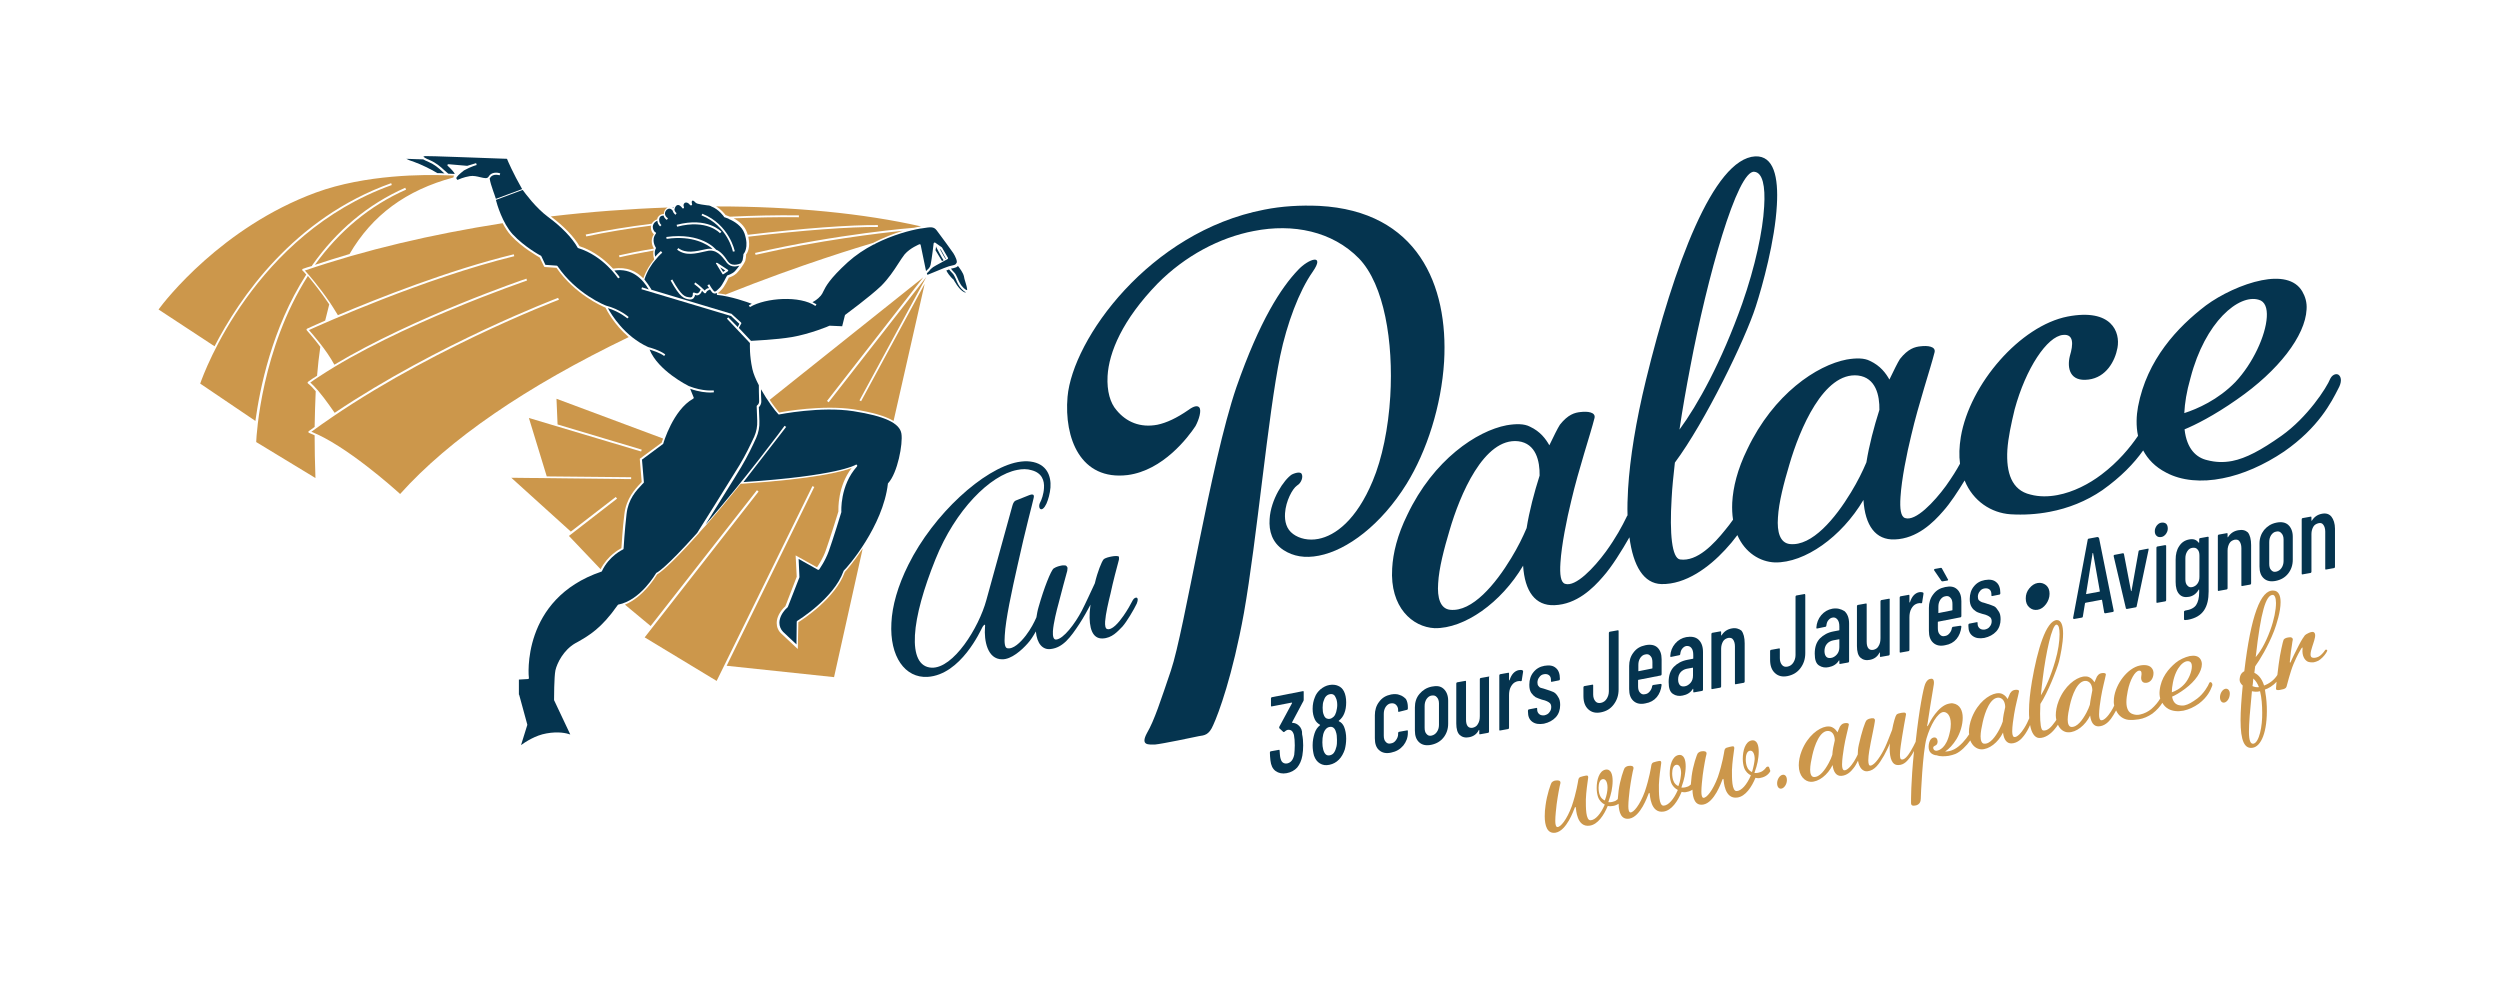
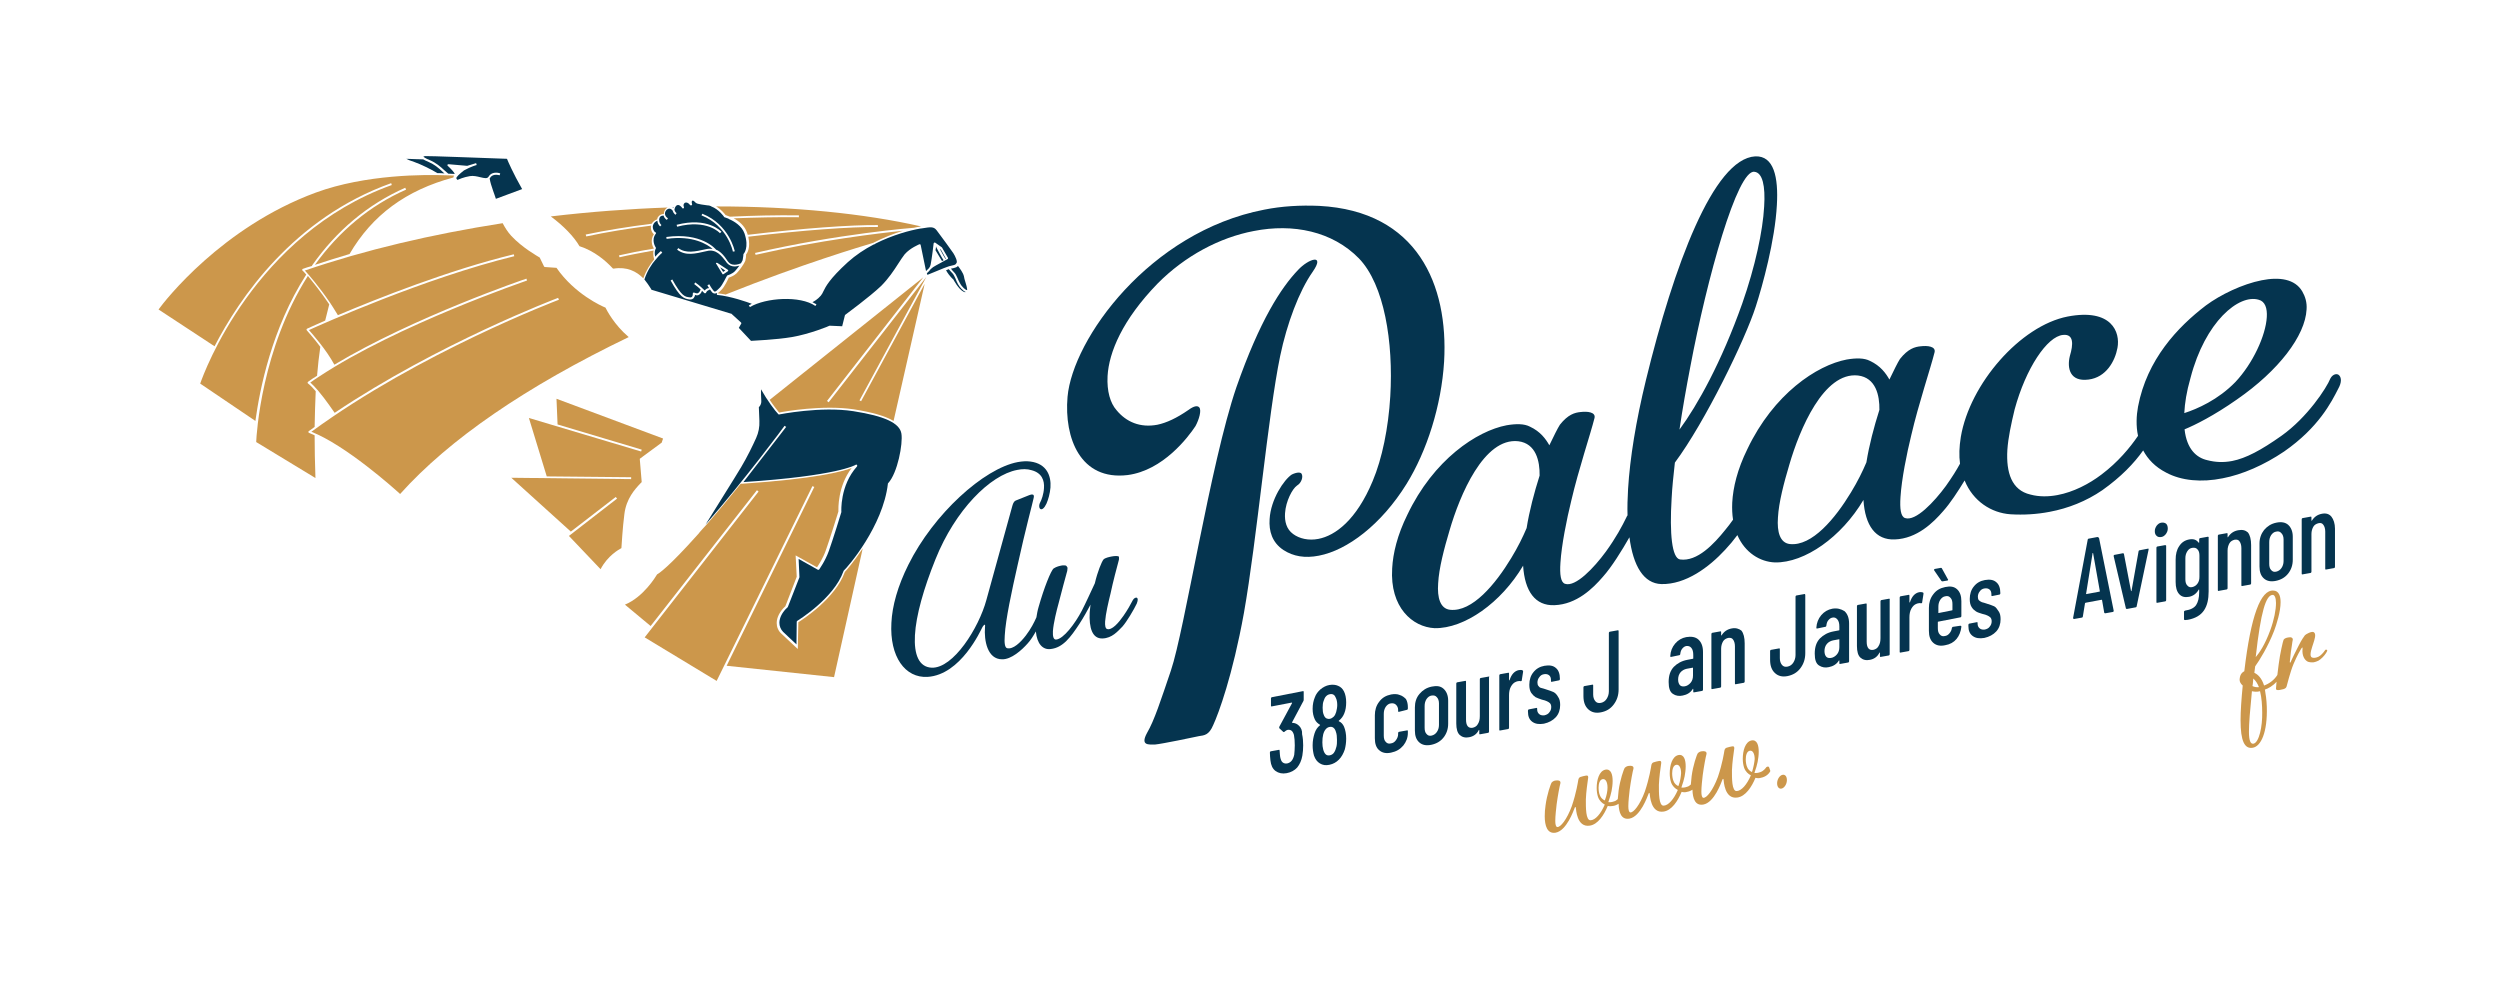
<svg xmlns="http://www.w3.org/2000/svg" version="1.1" x="0px" y="0px" viewBox="0 0 924.1 366" style="enable-background:new 0 0 924.1 366;" xml:space="preserve">
  <style type="text/css">
	.st0{fill:#05344F;}
	.st1{fill:#CC974B;}
	.st2{display:none;}
	.st3{display:inline;fill:#05344F;}
</style>
  <g id="Calque_1">
    <g>
      <path class="st0" d="M249,76.6c-0.2,0-0.3,0-0.5,0c0.2,0.1,0.3,0.1,0.4,0.2C249,76.8,249,76.7,249,76.6z" />
      <path class="st0" d="M187.4,58.7c-8.4-0.3-29.5-1.1-30.2-1c0,0-0.1,0-0.1,0c-0.3,0.1-0.5,0.1-0.6,0.2c0.1,0.1,0.6,0.6,2.4,1.3    c2.3,1,3.9,2.4,5.2,3.6c0.6,0.5,1.1,1,1.6,1.4c1.1,0,2,0.1,2.4,0.1c-0.2-0.6-1.3-1.8-2.6-3c-0.1-0.1-0.2-0.3-0.1-0.4    c0.1-0.1,0.2-0.2,0.4-0.2l6.9,0.6c0,0,3.3-1,3.3-1l0.2,0.7c0,0-2,0.5-4.7,2c0,0-2.1,1.6-2.7,2.5c-0.1,0.2-0.1,0.3-0.1,0.5    c0.1,0.2,0.3,0.4,0.4,0.5c0.5-0.2,2.2-1,4.6-1.4c1.3-0.2,2.6,0.1,3.8,0.4c1.7,0.4,2.6,0.6,3.1-0.2c1-1.8,3.3-1.6,4.3-1.2l-0.2,0.7    c-0.1,0-2.5-0.8-3.5,0.9c-0.1,0.1-0.2,0.2-0.2,0.3c0.2,1.3,0.7,2.9,1.3,4.6c0.3,0.9,0.7,1.9,1,2.9l9.7-3.6    C189.6,63.9,187.8,59.7,187.4,58.7z" />
      <path class="st0" d="M333.2,160.3c-0.6-3.9-6.2-6.5-17.7-8.3c-12.1-1.9-27.4,1.2-27.5,1.2c-0.1,0-0.3,0-0.3-0.1    c-1.2-1.2-4.1-5.1-6.4-9.2c0,1.2,0,3.1,0.1,4.2c0.1,1.4-0.6,2.1-0.9,2.4l0.2,5.1c0.1,2.2-0.3,4.3-1.2,6.3c-1.3,2.9-3.3,7-5.5,10.7    c-2.6,4.4-9.6,15.4-13.2,21.3c14.2-16.2,29.1-36.3,29.2-36.5l0.6,0.4c-0.1,0.1-15.8,20.4-15.8,20.4c34.9-2.3,41.4-6.3,41.5-6.4    c0.2-0.1,0.4-0.1,0.5,0.1c0.1,0.1,0.1,0.3,0,0.5c-6.4,7.1-5.8,16.7-5.8,16.8c0,0,0,0.1,0,0.1c0,0.1-3.2,10.4-4.6,14.3    c-1.4,3.9-3.5,6.7-3.6,6.9c-0.1,0.1-0.3,0.2-0.5,0.1l-7.1-4l0.3,6.6c0,0.1,0,0.1,0,0.2l-4.3,11c0,0.1-0.1,0.1-0.1,0.1    c-1.9,1.7-3,3.8-3,5.7c0,1.3,0.5,2.5,1.4,3.4c1.9,1.8,3.9,3.7,4.9,4.6l0.1-8.4c0-0.1,0.1-0.2,0.2-0.3c0.1-0.1,13.5-8.2,17.1-18.4    c0-0.1,0.1-0.1,0.1-0.2c1.4-1.2,14.5-16.4,16.3-32.1c0-0.1,0-0.2,0.1-0.2C331.8,174.8,333.8,164,333.2,160.3z" />
      <path class="st0" d="M156.4,58.9c-0.2,0-4.4-0.1-6.2-0.2c0.5,0.3,1.4,0.7,3,1.2c2.5,0.9,6,2.6,8.5,4.1c0.9,0,1.8,0,2.6,0.1    c-0.3-0.2-0.6-0.5-0.9-0.8c-1.3-1.2-2.8-2.5-4.9-3.4C157.5,59.5,156.8,59.1,156.4,58.9L156.4,58.9z" />
-       <path class="st0" d="M242.5,211.9c0-0.1,0.1-0.1,0.2-0.2c0.1,0,3.1-1.4,15-14.7c0.4-0.6,12-19.1,15.6-25c2.2-3.6,4.2-7.8,5.5-10.6    c0.8-1.8,1.2-3.9,1.1-5.9l-0.2-5.3c0-0.2,0.1-0.3,0.2-0.4c0,0,0.8-0.4,0.7-1.8c-0.1-1.7-0.1-5.3-0.1-5.4c0,0,0-0.2,0-0.2    c-1.1-2.1-2-4.2-2.4-6c-1.1-5.1-0.9-8.8-0.9-9.6l-8.5-9l0.5-0.5l3.5,3.6l0.6-1.2l-3.1-2.9l-33.1-9.9l0.2-0.7l2.5,0.8    c-2.2-3.8-6.2-8-12.7-7c1.3,1.5,2,2.5,2,2.5l-0.6,0.4c-0.1-0.1-5.4-8.3-14.8-11.2c-0.1,0-0.2-0.1-0.2-0.2    c-2.1-3.7-6-7.7-10.9-11.3c-4.7-3.5-8.5-8.8-9.4-10l-9.9,3.7c0.4,1.6,2.4,8.5,6.2,12.7c4.4,4.7,10.3,7.9,10.4,7.9    c0.1,0,0.1,0.1,0.2,0.2l1.5,3.2l4.2,0.3c0.1,0,0.2,0.1,0.3,0.2c6.9,10.2,17.6,14.5,18,14.6c5,1.3,8.2,4.1,8.3,4.2l-0.5,0.5    c0,0-2.9-2.5-7.2-3.8c1.3,2.4,6.1,10.4,14.9,14.4c0.4,0.1,4.2,1.1,6.3,2.7l-0.4,0.6c-1.5-1.2-4.2-2-5.4-2.4    c3.1,7.8,14.1,13.3,14.5,13.5c5.3,2.1,9.2,1.6,9.2,1.6l0.1,0.7c-0.1,0-0.5,0.1-1.3,0.1c-1.5,0-4.2-0.2-7.5-1.4l1.3,3.2    c0.1,0.2,0,0.4-0.2,0.5c-7.4,4.1-11,16.4-11,16.5c0,0.1-0.1,0.1-0.1,0.2l-7.8,5.8l0.7,8.3c0,0.1,0,0.2-0.1,0.3l-0.5,0.5    c-2.2,2.3-5.2,5.5-5.8,11c-0.7,6-1.1,12.7-1.1,12.8c0,0.1-0.1,0.3-0.2,0.3c0,0-5.1,2.3-7.8,8c0,0.1-0.1,0.2-0.2,0.2    c-29.8,10.1-26.9,39-26.8,39.3c0,0.1,0,0.2-0.1,0.3c-0.1,0.1-0.2,0.1-0.3,0.1l-3.3,0.2l0,5.5c0,0,0,0.1,0.1,0.1l3,11    c0,0.1,0,0.1,0,0.2l-2.3,7.4c1.7-1.2,5.3-3.6,9.4-4.3c4.4-0.8,7.4-0.1,8.8,0.4l-6-12.7c0,0,0-0.1,0-0.2c0-0.3,0-8.3,0.5-10.8    c0.6-2.7,3-7.5,7.3-10c0.4-0.2,0.7-0.4,1.1-0.6c4-2.3,8.6-4.9,14.6-13.5c0.1-0.1,0.1-0.1,0.2-0.2    C236.8,221.9,242.4,212,242.5,211.9z" />
      <path class="st0" d="M357.5,107c-0.1-1-0.4-1.9-0.7-2.9c-0.2-0.6-0.4-1.3-0.5-2c-0.3-1.3-1.6-3-2.2-3.8c-0.4,0.5-0.9,0.6-1.6,0.8    c-0.3,0.1-0.6,0.1-1,0.2c0.3,0.4,0.9,1.1,1.3,1.5c0.4,0.4,0.7,1,1.1,1.9c0.2,0.5,0.5,1.2,0.9,1.9c0.8,1.6,2.3,2.7,2.6,2.6    C357.5,107.3,357.5,107.2,357.5,107z" />
-       <path class="st0" d="M352.4,103.3c0,0,0.1,0.1,0.1,0.1c0,0,1.9,3.7,3.9,4.6c0.2,0.1,0.4,0.1,0.5,0.1c0.1,0,0.1-0.1,0.1-0.1    c-1-0.4-2.2-1.8-2.8-2.9c-0.4-0.8-0.7-1.4-0.9-2c-0.4-0.8-0.6-1.3-0.9-1.7c-0.6-0.6-1.3-1.5-1.6-1.8c-0.3,0.1-0.6,0.2-1,0.4    C350.9,102.1,352.4,103.3,352.4,103.3z" />
+       <path class="st0" d="M352.4,103.3c0,0,1.9,3.7,3.9,4.6c0.2,0.1,0.4,0.1,0.5,0.1c0.1,0,0.1-0.1,0.1-0.1    c-1-0.4-2.2-1.8-2.8-2.9c-0.4-0.8-0.7-1.4-0.9-2c-0.4-0.8-0.6-1.3-0.9-1.7c-0.6-0.6-1.3-1.5-1.6-1.8c-0.3,0.1-0.6,0.2-1,0.4    C350.9,102.1,352.4,103.3,352.4,103.3z" />
      <path class="st0" d="M346,91c0,0.4-0.1,0.9-0.2,1.5l0,0l2.4,4c0.2-0.1,0.4-0.2,0.6-0.3c-0.7-0.9-2.3-4.1-2.7-4.8L346,91z" />
      <path class="st0" d="M349.7,95.7l-1.9-3.4l-0.4-0.3c0.8,1.6,1.9,3.5,2.2,3.8C349.6,95.8,349.7,95.7,349.7,95.7z" />
      <polygon class="st0" points="268.1,100 266.2,98.8 267.3,100.5   " />
      <path class="st0" d="M352.4,93.6c0-0.1-4.9-6.8-6.2-8.5c-1.1-1.4-2.2-1.2-5.3-0.7l-0.8,0.1c-3.5,0.6-10.1,2.3-16.6,5.6l0,0.1    c0,0-0.2,0.1-0.6,0.2c-3.3,1.7-6.6,3.9-9.5,6.5c-6.9,6.3-8.2,9.1-9,10.7c-0.3,0.7-0.6,1.2-1,1.7c-1.2,1.4-2.5,2.1-3.1,2.4    c0.5,0.3,1,0.5,1.5,0.8l-0.4,0.6c-5.6-3.9-18.3-3.1-24.2,0.4l-0.4-0.6c0.3-0.2,0.7-0.4,1.1-0.6c-1.6-0.6-7.7-2.8-12.9-3.3l0-0.4    c0,0,0,0,0,0l0,0l0-0.3c-0.2,0.1-0.5,0.2-0.7,0.2c0,0,0,0-0.1,0c-0.4,0-0.8-0.2-1.1-0.6c-0.3-0.4-0.6-0.8-0.8-1.1v0.4    c-0.9,0-1.3,0.9-1.3,1c0,0.1-0.2,0.2-0.3,0.2c0,0,0,0-0.1,0c-0.1,0-0.2,0-0.3-0.1c0,0-0.3-0.3-0.8-0.8c-0.1,0.3-0.4,1-1,1.4    c-0.5,0.4-1.2,0.3-1.6,0.1c0,0.4-0.2,0.8-0.5,1.2c-0.3,0.3-0.7,0.5-1.2,0.5c-0.1,0-0.2,0-0.3,0c-2.1-0.3-3.5-0.7-7-7l0.6-0.4    c3.5,6.3,4.7,6.4,6.4,6.6c0.4,0.1,0.7,0,0.9-0.2c0.3-0.3,0.3-1,0.3-1.2c0-0.1,0-0.3,0.2-0.3c0.1-0.1,0.3-0.1,0.4,0    c0.2,0.1,1,0.4,1.4,0.1c0.5-0.3,0.8-1.1,0.9-1.3c-0.6-0.6-1.5-1.3-2.4-2l0.4-0.6c1.7,1.2,3,2.5,3.5,3c0.3-0.4,0.8-0.9,1.6-0.9    c-0.4-0.6-0.6-1-0.6-1.1l0.7-0.3c0,0,0.6,1.2,1.5,2.3c0.2,0.2,0.4,0.4,0.5,0.4c0,0,0,0,0,0c0.4,0,1-0.6,1.6-1.2l0.3-0.3    c1-1,2.5-4.3,2.6-4.3c0-0.1,0.1-0.2,0.2-0.2c0,0,1.7-0.5,2.7-1.5c0.5-0.5,1.1-1.3,1.7-2.1c-0.5,0.1-1.1,0.3-1.7,0.3    c-1,0-2-0.3-2.8-1.2c-0.2-0.2-0.4-0.5-0.6-0.8c-1.4-1.8-3.5-4.6-6.9-3.7c-4.4,1-7.8,1.9-11-0.5l0.4-0.6c2.9,2.1,6.2,1.3,10.3,0.4    c0.9-0.2,1.7-0.2,2.4-0.1c-1.9-1.6-7.2-5.1-17-3.7l-0.1-0.7c12.9-1.8,18.2,4.4,18.4,4.7c0,0,1.9,0.5,4,3.8    c0.2,0.3,0.4,0.6,0.6,0.8c1.6,1.9,4.6,0.4,4.6,0.4l0,0c0.3-0.5,0.5-0.9,0.6-1.1c0.2-0.8,0.3-2.2,0.3-2.2c0-0.1,0-0.2,0.1-0.2    c0,0,2.1-2.2,0.3-7.5c-1-2.8-3.8-4.5-5.7-5.3c-0.2-0.1-0.3-0.2-0.3-0.2c-0.8-0.3-1.4-0.5-1.4-0.5c-0.1,0-0.2-0.1-0.2-0.2    c0,0-1.8-2.7-4.7-3.8c0,0-0.1-0.1-0.1-0.1c-0.4-0.2-0.9-0.3-1.4-0.3c-3.7-0.5-4-0.6-4.7-1.4l-0.1-0.1c-0.2-0.2-0.5-0.3-0.7-0.2    c-0.2,0.1-0.3,0.6-0.1,1.2c0.1,0.2,0,0.4-0.2,0.5c-0.2,0.1-0.4,0-0.5-0.1c-0.8-1-1.5-1.1-2-0.8c-0.4,0.3-0.6,0.9-0.3,1.5    c0.1,0.2,0,0.4-0.1,0.5c-0.2,0.1-0.4,0.1-0.5-0.1c-0.5-0.7-1.3-1.4-2-1c-0.6,0.3-0.9,1.3-0.9,1.7c0.2,0.8,0.8,1.2,0.8,1.2    l-0.4,0.6c0,0-0.8-0.5-1.1-1.6c-0.2-0.2-0.8-1-1.8-0.5c-0.6,0.3-1,1-1,1.6c0,0.7,0.3,1.3,1.1,1.8l-0.4,0.6c-0.6-0.4-1.1-1-1.2-1.6    l-0.2,0c-0.8,0-1.2,0.5-1.3,0.8c-0.3,0.7-0.2,1.9,0.7,2.7l-0.5,0.5c-0.6-0.6-1-1.3-1-2.1c-1.3,0.5-1.6,1.5-1.7,2    c-0.1,0.9,0.4,2,1,2.3c0.1,0,0.2,0.1,0.2,0.2c0,0.1,0,0.2-0.1,0.3c-1.8,2.4-0.1,4.9,0,5.1c0.1,0.1,0.1,0.3,0,0.4c0,0-0.7,1-0.2,3    c1.1-1.3,2-2,2.1-2.1l0.5,0.6c0,0-1.1,0.9-2.3,2.4c0,0,0,0,0,0.1l-0.1,0c-1.5,1.7-3.2,4.3-4.2,7.4c0.9,1.1,1.7,2.3,2.4,3.4    l0.2,0.4l29.6,8.9c0.1,0,0.1,0,0.1,0.1l3.4,3.1c0.1,0.1,0.2,0.3,0.1,0.4l-0.9,1.6l4.5,4.8c1.2-0.1,9.1-0.4,15.1-1.4    c6.5-1.1,13.9-4.1,13.9-4.2c0,0,0.1,0,0.2,0l4.5,0.2l1-4c0-0.1,0.1-0.2,0.1-0.2c0.1-0.1,9-6.6,13.3-10.7c2.7-2.7,4.7-5.7,6.3-8.2    c0.9-1.4,1.7-2.6,2.4-3.5c2.1-2.4,5.3-3.6,5.4-3.7c0.1,0,0.2,0,0.3,0c0.1,0.1,0.2,0.1,0.2,0.2l2,9.7c0.3-0.3,0.7-0.7,1.1-1.1    c0.3-0.4,0.5-0.8,0.6-1.3c0.4-1.8,1.1-7.7,1.1-7.8c0-0.1,0.1-0.2,0.2-0.3c0.1-0.1,0.3,0,0.4,0l2.4,1.7c0,0,0.1,0.1,0.1,0.1    l2.2,3.8c0,0.1,0.1,0.2,0,0.3c0,0.1-0.1,0.2-0.2,0.2c0,0-2,1.1-4.2,2.3c-0.8,0.4-1.5,0.9-2,1.4c-0.5,0.7-1.1,1.2-1.4,1.5l0.2,0.6    c0.9-0.4,3.3-1.3,6.1-2.5c1.5-0.6,2.5-0.9,3.2-1c0.9-0.2,1.1-0.3,1.4-0.8C354.1,96.8,353.1,94.7,352.4,93.6z M264.7,97.2    c0.1-0.1,0.3-0.1,0.5,0l3.8,2.5c0.1,0.1,0.2,0.2,0.2,0.3c0,0.1-0.1,0.2-0.2,0.3l-1.5,1c-0.1,0-0.1,0.1-0.2,0.1c0,0-0.1,0-0.1,0    c-0.1,0-0.2-0.1-0.2-0.2l-2.2-3.6C264.6,97.5,264.6,97.3,264.7,97.2z M259.6,79c10,4,12,13.8,12,13.9l-0.7,0.1    c0-0.1-1.9-9.5-11.6-13.4L259.6,79z M266.7,85.7l-0.6,0.5c0-0.1-4.8-5.3-15.8-2.4l-0.2-0.7C261.6,80.1,266.5,85.5,266.7,85.7z" />
      <path class="st0" d="M487.5,205.4c-5.1,1-9.4,0.3-13.1-2.1c-4.2-2.8-5.4-7-5.1-11.4c0.4-7.3,5.3-14.6,8.2-16.5    c2.1-1,3.3-0.8,3.6-0.3c0.7,1.1,0,3.4-1.7,4.4c-1.7,1.2-4.1,5.7-4.4,10.2c-0.2,3,0.5,5.9,3,7.7c2.3,1.7,5.7,2.5,9.3,1.8    c6.3-1.2,14.1-7,20.1-21.4c3.5-8.3,5.8-19.6,6.5-31.3c1.2-20-2.2-41.3-11.6-51c-9.8-10-24.3-13-38.9-10.1    c-12.6,2.4-25.4,9.2-35.5,19.4c-13,13.4-18,25.4-18.5,34.2c-0.3,5.6,1,10,3.3,12.6c3.6,4.4,8.8,6.6,15.1,5.4    c3.4-0.7,7.2-2.5,11.4-5.4c2.3-1.7,3.5-1.7,4.1-1c0.9,1.1-0.1,4.5-1.4,6.9c-2.7,4.1-12,16.4-25.1,18.1    c-17.4,2.1-23.5-13.6-22.2-28.9c1.9-21.4,30.3-61,72.7-69.2c6.5-1.3,13.3-1.7,20.3-1.4c36.4,1.9,47.8,29.3,46.2,57.5    c-1,16.4-6.4,33.2-13.9,45.3C510.6,193.9,498,203.4,487.5,205.4z M473.2,131.6c-4.5,21.7-8.6,67.9-13.4,95    c-4.2,23.2-9.4,37.2-11.3,41.3c-1.6,3.9-3.4,3.9-5.3,4.2c-1.8,0.4-13.8,2.9-16.2,3.1c-2.4,0-5.6,0.5-3-4.3    c2.7-4.6,5.1-12.1,8.8-23c5.1-15,14.6-76.5,24.2-104.7c8.7-24.9,16.6-36.9,22.8-43.4c3.9-4.2,10.2-6.2,5.4,0.7    C480.2,107.6,475.7,119.6,473.2,131.6z" />
      <path class="st0" d="M864.7,138.8c-0.7-0.9-2.4-0.6-3.3,1.1c-1.4,3.5-8.5,14.4-18.1,21.2c-7.5,5.3-13.1,8.3-18.2,9.3    c-3.2,0.6-6.1,0.5-9.2-0.3c-4-0.9-7.6-4.1-8.4-11.4c3.9-1.6,10.9-5.1,19.3-11c15.5-10.7,25.3-23.6,25.8-33.3    c0.2-2.6-0.5-4.8-1.6-6.7c-2.7-4.6-8.5-5.4-15-4.1c-7.1,1.4-15.2,5.3-20.6,9.3c-10.5,8-21.8,20-25.1,37.4c-0.6,3.3-0.8,7.1,0,10.8    c-3,4.4-7.4,9.7-13.5,14.3c-4.6,3.5-10.4,6.5-16.3,7.6c-3.2,0.6-6.7,0.7-10-0.2c-6.9-1.6-9-8.1-8.5-16.5c0.3-4.5,1.4-9.6,2.7-15    c4.1-15.1,12-27,17.9-27.5c4-0.4,3.8,3.5,2.5,7.8c-1.1,4.5,0,9.6,6.9,8.7c6.5-0.8,9.8-6.8,10.7-11.7c1.1-5.8-2.1-14.7-18.4-11.6    c-17.5,3.4-36.2,24.9-39.5,44.5c-0.6,3.7-0.7,6.9-0.3,9.9c-1.3,2.4-3,5.1-5.2,8.2c-4.4,6-11.2,13.2-15.1,11.9    c-1.6-0.5-2-3.4-1.7-7.8c0.4-6.5,2.3-16,4-22.9c2.7-11.6,7.1-24.6,8.6-30.6c0.5-2.2-2.7-2.5-5.1-2.2c-2.2,0.2-4.7,0.9-7.7,4.7    c-0.9,1.4-2.2,4.1-3.9,7.6c-1.3-2.3-3.3-5.1-7.2-6.9c-2.1-1.1-5.1-1.1-8.6-0.5c-11,2.1-27,12.7-36.7,33.1    c-3.7,7.5-5.3,14.2-5.6,19.8c-0.1,2.3,0,4.4,0.3,6.3c-0.9,1.3-1.9,2.6-2.9,3.8c-4.1,5.1-10.3,11.8-16.7,10.9    c-3-0.5-3.9-9.5-3.1-22.6c0.2-4.1,0.7-8.7,1.2-13.2c11.1-14.9,26-45.5,29.9-57.7c2.5-7.7,7.1-24.4,7.8-37.5    c0.6-10.3-1.1-18.3-8-18c-15.5,0.9-30.1,40.5-40.4,82.7c-3.7,15.2-5.9,28.8-6.6,40.2c-0.2,3.5-0.3,6.8-0.2,9.8    c-0.2,0.2-0.3,0.5-0.4,0.7c-1.6,3.3-3.9,7.6-7.6,12.7c-4.4,6-11.2,13.2-15.1,11.9c-1.6-0.5-2-3.4-1.7-7.8c0.4-6.5,2.3-16,4-22.9    c2.7-11.6,7.1-24.6,8.6-30.6c0.5-2.2-2.7-2.5-5.1-2.2c-2.2,0.2-4.7,0.9-7.7,4.7c-0.9,1.4-2.2,4.1-3.9,7.6    c-1.3-2.3-3.3-5.1-7.2-6.9c-2.1-1.1-5.1-1.1-8.6-0.5c-11,2.1-27,12.7-36.7,33.1c-3.7,7.5-5.3,14.2-5.6,19.8    c-0.9,14.4,7.5,21.7,15.7,22.1c11,0.2,24.6-9.4,32.7-23.1c0.6,9.5,4.5,14.9,11.6,14.6c8.2-0.3,14.2-6.2,17.9-10.5    c3.3-3.7,7-9.7,9.8-14.6c1.4,10.7,5.3,17.1,11.8,17.3c9,0.2,17.6-6.2,23.6-12.7c1.6-1.7,3.1-3.5,4.5-5.4    c2.8,6.5,8.4,9.9,13.9,10.1c11,0.2,24.6-9.4,32.7-23.1c0.6,9.5,4.5,14.9,11.6,14.6c8.2-0.3,14.2-6.2,17.9-10.5    c2.6-2.9,5.4-7.2,7.9-11.3c3.1,7.7,9.9,12,16.9,12.5c5,0.3,9.8,0,14.5-0.9c6.9-1.3,13.5-3.9,19.5-8c6.9-4.9,11.7-9.9,15.1-14.7    c1.7,3.2,4.4,6.1,8.5,8.2c5.6,3,13,3.7,20.9,2.1c7.3-1.4,15.3-4.9,22.7-9.9c12.8-8.9,17.5-18.3,20-23.2    C865.6,141.4,865.5,139.7,864.7,138.8z M624.8,135.6c6.2-32.9,17.4-73,23.7-72.1c3,0.3,4.1,5.2,3.6,12.9c-0.5,9-3.3,22.1-8.1,35.8    c-7.7,21.7-16.5,37.5-23.2,46.6C621.9,151.3,623.3,143.4,624.8,135.6z M569.1,175.8c-2,6.3-3.8,13.1-4.8,19.4    c-1.4,3.3-3.2,7-5.7,11.1c-5.8,9.6-14.4,20-22.6,19.1c-3.6-0.4-4.8-4.4-4.4-9.8c0.3-5.6,2.2-12.8,4.2-19.5    c3.8-13.1,12.7-34.4,25.4-33C567.8,163.9,569.2,170.5,569.1,175.8z M694.7,151.5c-2,6.3-3.8,13.1-4.8,19.4    c-1.4,3.3-3.2,7-5.7,11.1c-5.8,9.6-14.4,20-22.6,19.1c-3.6-0.4-4.8-4.4-4.4-9.8c0.3-5.6,2.2-12.8,4.2-19.5    c3.8-13.1,12.7-34.4,25.4-33C693.4,139.6,694.8,146.2,694.7,151.5z M809.7,139.7c5.4-20.8,17.9-31.1,25.2-28.9    c2.4,0.6,3.2,3.2,3,6.4c-0.4,6.9-5.2,17.2-11.6,24c-6.4,6.6-14.2,10-18.9,11.5C807.6,149,808.2,144.9,809.7,139.7z" />
      <path class="st0" d="M420.3,221c-0.4-0.3-1.2,0.1-1.6,0.9c-0.7,1.4-2,3.7-3.4,5.7c-1.8,2.6-4.3,5.5-6.1,4.9    c-0.6-0.2-0.8-1.3-0.7-2.8c0.2-2.8,1.2-7.1,2-10.3c0.9-4.3,2.4-9.9,3.1-12.5c0.1-0.5,0-0.8,0-1.1c-0.2-0.4-1.7-0.3-2.7-0.1    c-1,0.2-2.4,0.5-3,1.1c-0.7,0.9-2.2,4.5-3.2,8.8c-1.5,3.2-3.4,7.4-4.8,10.1c-2.5,4.8-6.8,10.5-9.5,10.7c-1,0.1-1.3-1.2-1.2-3.1    c0.2-3,1.4-7.8,2.1-10.3c1-4.1,2.6-9.7,3.2-12c0.1-0.8,0.2-1.3-0.1-1.5c-0.3-0.7-1.1-0.5-1.8-0.5c-1,0.2-2,0.4-3.1,1.1    c-1,0.7-3.6,7.2-5.6,14.3c-0.4,1.3-0.6,2.6-0.8,3.8c0,0.1-0.1,0.1-0.1,0.2c-0.7,1.6-1.9,4-3.8,6.5c-2,2.6-4.7,5.2-6.9,4.7    c-0.9-0.2-1.1-2-0.9-4.7c0.3-5.9,2.6-16.5,4.7-25.8c3-13.7,5.7-23.5,6-25.1c0.4-1.7-1-1.2-1.6-1l-5,2c-0.9,0.4-1.1,1.4-1.3,2    l-9.6,34.8c-2.8,10.3-12.2,25.3-20.2,25c-4.7-0.2-6.6-4.8-6.2-12c0.4-7.3,3.2-17.2,7.6-28.1c7.3-18.2,20.2-31.1,30.2-33    c1.9-0.4,3.7-0.4,5.3,0.1c3.9,1,4.8,3.9,4.6,6.6c-0.1,2.2-0.9,4.4-1.4,5.3c-0.6,1.1-0.4,2.3,0.2,2.5c0.5,0.2,1.3-0.3,2.1-2    c0.7-1.6,1.3-3.7,1.5-6c0.3-4.2-1.3-8.8-7.4-9.6c-1.5-0.2-3-0.1-4.7,0.2c-12.6,2.4-31.1,19.2-40.4,37.9c-4,8-6,15.3-6.3,21.5    c-0.7,12.6,5.1,20.5,13.4,20c12.3-0.8,19.6-17.2,20.2-18.3c0.3-0.6,0.7-0.9,0.8-1c0.2,0,0.3,0.2,0.2,0.9c-0.4,5,0.9,11.9,6.3,11.9    c3.4,0.1,7.3-3.4,9.5-5.9c1.1-1.2,2.1-2.8,3-4.4c0.4,4.5,2.5,6.9,5.5,6.5c4.5-0.5,7.3-4.3,10.6-9.3c1.5-2.3,3-5,4.1-7.1    c-0.1,1-0.2,1.9-0.3,2.8c-0.3,5.9,1,9.8,4.7,9.7c3.6-0.1,5.7-2.7,7.4-4.4c1.6-1.8,4.2-6.2,5.3-8.5    C420.7,221.8,420.6,221.2,420.3,221z" />
      <g>
        <path class="st0" d="M480.2,268.3c-0.7-0.7-1.5-1.1-2.5-1.1c-0.1,0-0.1-0.1-0.1-0.2l4.2-7.9c0.1-0.2,0.1-0.3,0.1-0.6v-2.7     c0-0.3-0.1-0.4-0.4-0.3l-11.3,2.2c-0.2,0-0.4,0.2-0.4,0.5v2.6c0,0.3,0.1,0.4,0.4,0.3l7.3-1.4c0,0,0.1,0,0.1,0.1c0,0,0,0.1,0,0.1     l-4.7,8.7c-0.1,0.2-0.1,0.4,0,0.6l1.4,1.3c0.1,0.1,0.2,0.1,0.3,0.1s0.2-0.1,0.3-0.2c0.3-0.3,0.7-0.5,1-0.6c0.6-0.1,1.1,0,1.5,0.3     s0.7,0.9,0.9,1.6c0.2,1.1,0.3,2.3,0.3,3.8c0,1.3-0.1,2.4-0.2,3.5c-0.4,1.8-1.2,2.9-2.6,3.2c-0.7,0.1-1.2,0-1.7-0.4     s-0.7-1.1-0.9-2c-0.1-0.4-0.1-1.2-0.2-2.3c0-0.3-0.1-0.4-0.4-0.3l-2.8,0.5c-0.2,0-0.4,0.2-0.4,0.5c0,0.9,0.1,1.9,0.2,2.9     c0.2,1.8,0.8,3.1,1.9,3.9c1.1,0.8,2.5,1.1,4.1,0.8c1.6-0.3,2.9-1,3.9-2.1c0.9-1.1,1.6-2.6,1.9-4.4c0.2-1.2,0.3-2.4,0.3-3.8     c0-1.4-0.1-2.8-0.4-4.1C481.4,270,480.9,269,480.2,268.3z" />
        <path class="st0" d="M496.9,263.7c0.5-1.2,0.7-2.6,0.7-4.1c0-1.6-0.3-3-0.8-4c-0.5-1-1.2-1.7-2.2-2.1c-0.9-0.4-2-0.5-3.2-0.3     c-1.2,0.2-2.3,0.8-3.3,1.6c-0.9,0.8-1.7,1.8-2.1,3c-0.5,1.2-0.8,2.6-0.8,4.2c0,1.6,0.3,2.8,0.8,3.9c0.4,0.9,1.1,1.5,1.9,2     c0.1,0.1,0.1,0.1,0,0.2c-0.9,0.7-1.6,1.7-2,3c-0.4,1.3-0.7,2.7-0.7,4.4c0,1.4,0.2,2.7,0.5,3.8c0.5,1.4,1.2,2.3,2.2,2.9     c1,0.6,2.1,0.8,3.5,0.5c1.4-0.3,2.5-0.9,3.5-1.9c1-1,1.7-2.3,2.2-3.8c0.3-1.2,0.5-2.5,0.5-4c0-1.7-0.3-3.2-0.8-4.4     c-0.4-0.9-1-1.6-1.9-2c-0.1-0.1-0.1-0.1,0-0.2C495.9,265.6,496.5,264.7,496.9,263.7z M494,276c-0.2,0.9-0.5,1.6-0.9,2.2     s-1,0.9-1.6,1c-0.6,0.1-1.1,0-1.5-0.4c-0.4-0.4-0.7-1-0.9-1.8c-0.2-0.7-0.3-1.6-0.3-2.6c0-1.1,0.1-2.1,0.3-2.9     c0.2-0.8,0.5-1.4,0.9-1.9c0.4-0.5,0.9-0.8,1.5-0.9c0.6-0.1,1,0,1.4,0.3c0.4,0.3,0.7,0.8,0.9,1.5c0.3,0.8,0.4,1.8,0.4,3     C494.2,274.4,494.2,275.2,494,276z M493.9,263.2c-0.2,0.7-0.5,1.3-0.9,1.7c-0.4,0.4-0.9,0.7-1.4,0.8c-0.5,0.1-1,0-1.4-0.2     c-0.4-0.3-0.7-0.7-0.9-1.3c-0.3-0.7-0.4-1.5-0.4-2.6c0-1,0.1-1.9,0.4-2.6c0.4-1.4,1.2-2.2,2.3-2.4c1.1-0.2,1.8,0.3,2.2,1.4     c0.3,0.6,0.5,1.5,0.5,2.6C494.3,261.5,494.1,262.4,493.9,263.2z" />
        <path class="st0" d="M517.4,256.9c-0.9-0.4-2-0.4-3.2-0.2c-1.9,0.4-3.3,1.2-4.4,2.7c-1.1,1.4-1.6,3.1-1.6,5v8.5     c0,2,0.5,3.5,1.6,4.4c1.1,1,2.6,1.3,4.4,0.9c1.9-0.4,3.3-1.2,4.5-2.6c1.1-1.4,1.7-2.9,1.7-4.7v-0.6c0-0.3-0.1-0.4-0.4-0.3     l-2.8,0.5c-0.2,0-0.4,0.2-0.4,0.5v0.4c0,0.8-0.3,1.5-0.8,2.2c-0.5,0.7-1.1,1.1-1.9,1.2c-0.8,0.2-1.4,0-1.9-0.6     c-0.5-0.5-0.7-1.3-0.7-2.3v-8c0-1,0.2-1.8,0.7-2.6c0.5-0.7,1.1-1.2,1.9-1.3c0.7-0.1,1.4,0,1.9,0.5c0.5,0.5,0.8,1.1,0.8,1.9v0.4     c0,0.3,0.1,0.4,0.4,0.3l2.8-0.7c0.2,0,0.4-0.2,0.4-0.5v-0.5c0-1.1-0.2-2.1-0.7-3C519.1,257.8,518.4,257.2,517.4,256.9z" />
        <path class="st0" d="M529.2,253.8c-1.9,0.4-3.3,1.3-4.5,2.7s-1.7,3.1-1.7,5v8.5c0,2,0.5,3.4,1.6,4.4c1.1,1,2.6,1.3,4.5,0.9     c1.9-0.4,3.4-1.3,4.5-2.7c1.1-1.4,1.7-3.1,1.7-5.1v-8.5c0-1.9-0.6-3.4-1.7-4.4S531.1,253.4,529.2,253.8z M531.9,268     c0,1-0.3,1.9-0.8,2.6c-0.5,0.7-1.1,1.1-1.9,1.3c-0.8,0.2-1.4,0-1.9-0.6c-0.5-0.5-0.7-1.3-0.7-2.3v-8c0-1,0.2-1.8,0.7-2.6     c0.5-0.7,1.1-1.2,1.9-1.3c0.8-0.1,1.4,0,1.9,0.6c0.5,0.5,0.8,1.3,0.8,2.3V268z" />
        <path class="st0" d="M550.2,250.1l-2.8,0.5c-0.2,0-0.4,0.2-0.4,0.5v13.6c0,1.2-0.2,2.1-0.7,2.9c-0.4,0.8-1.1,1.2-1.9,1.4     c-1.6,0.3-2.5-0.7-2.5-3V252c0-0.3-0.1-0.4-0.4-0.3l-2.8,0.5c-0.2,0-0.4,0.2-0.4,0.5v14.7c0,2,0.4,3.5,1.3,4.3     c0.9,0.8,2.1,1.1,3.5,0.8c1.6-0.3,2.8-1.2,3.5-2.6c0-0.1,0.1-0.1,0.1-0.1c0,0,0.1,0,0.1,0.1v1.2c0,0.3,0.1,0.4,0.4,0.3l2.8-0.5     c0.2,0,0.4-0.2,0.4-0.5v-20C550.6,250.1,550.5,250,550.2,250.1z" />
        <path class="st0" d="M561.4,247.7c-1.5,0.3-2.7,1.5-3.4,3.7c0,0.1-0.1,0.1-0.1,0.1c0,0-0.1-0.1-0.1-0.1V249     c0-0.3-0.1-0.4-0.4-0.3l-2.8,0.5c-0.2,0-0.4,0.2-0.4,0.5v20c0,0.3,0.1,0.4,0.4,0.3l2.8-0.5c0.2,0,0.4-0.2,0.4-0.5v-12     c0-1.2,0.2-2.3,0.7-3.2c0.5-0.9,1.1-1.5,1.9-1.8c0.3-0.1,0.5-0.2,0.7-0.2c0.4-0.1,0.7-0.1,1,0c0.3,0,0.4-0.1,0.4-0.3l0.5-3.2     c0-0.3,0-0.4-0.2-0.5C562.5,247.6,562,247.6,561.4,247.7z" />
        <path class="st0" d="M574.2,255.8c-0.7-0.3-1.5-0.6-2.5-0.9c-0.9-0.3-1.5-0.5-2-0.6s-0.8-0.4-1-0.7c-0.3-0.3-0.4-0.8-0.4-1.3     c0-0.7,0.2-1.4,0.7-2c0.4-0.6,1-1,1.8-1.1c0.7-0.1,1.3,0,1.8,0.4c0.5,0.4,0.7,1,0.7,1.8v0.3c0,0.3,0.1,0.4,0.4,0.3l2.5-0.5     c0.2,0,0.4-0.2,0.4-0.5v-0.1c0-1.8-0.5-3.2-1.5-4c-1-0.9-2.4-1.1-4.2-0.8c-1.7,0.3-3.1,1.1-4.1,2.4c-1,1.2-1.5,2.8-1.5,4.6     c0,1.3,0.2,2.2,0.7,3c0.5,0.7,1,1.2,1.6,1.6c0.6,0.3,1.4,0.6,2.3,0.9c0.9,0.2,1.5,0.4,1.9,0.6c0.4,0.2,0.8,0.4,1.1,0.7     c0.3,0.3,0.5,0.8,0.5,1.4c0,0.8-0.2,1.4-0.7,2c-0.4,0.6-1,0.9-1.8,1.1c-0.7,0.1-1.4,0-1.9-0.4c-0.5-0.4-0.8-1-0.8-1.7v-0.3     c0-0.3-0.1-0.4-0.4-0.3l-2.6,0.5c-0.2,0-0.4,0.2-0.4,0.5v0.4c0,1.7,0.5,2.9,1.6,3.7c1.1,0.8,2.5,1,4.3,0.7     c1.8-0.4,3.3-1.2,4.4-2.4c1.1-1.2,1.6-2.8,1.6-4.5c0-1.2-0.2-2.2-0.7-2.9C575.4,256.6,574.8,256.1,574.2,255.8z" />
        <path class="st0" d="M597.9,233l-2.8,0.5c-0.2,0-0.4,0.2-0.4,0.5v21.5c0,1.1-0.3,2-0.8,2.8c-0.5,0.8-1.2,1.3-2.1,1.5     c-0.9,0.2-1.6,0-2.1-0.6c-0.5-0.6-0.8-1.4-0.8-2.5v-3.3c0-0.3-0.1-0.4-0.4-0.3l-2.8,0.5c-0.2,0-0.4,0.2-0.4,0.5v3.2     c0,2.2,0.6,3.8,1.8,4.9c1.2,1.1,2.7,1.5,4.7,1.1s3.5-1.3,4.7-2.9c1.2-1.6,1.8-3.4,1.8-5.6v-21.4C598.3,233,598.2,232.9,597.9,233     z" />
-         <path class="st0" d="M608.2,238.5c-1.9,0.4-3.3,1.2-4.4,2.7c-1.1,1.4-1.6,3.1-1.6,5v8.5c0,2,0.5,3.4,1.6,4.4     c1.1,1,2.6,1.3,4.4,0.9c1.8-0.3,3.2-1.1,4.2-2.3c1-1.2,1.6-2.7,1.8-4.5c0-0.1,0-0.2-0.1-0.3c-0.1-0.1-0.2-0.1-0.3-0.1l-2.7,0.4     c-0.2,0-0.3,0.2-0.4,0.4c-0.1,0.8-0.4,1.4-0.9,2c-0.5,0.6-1,0.9-1.7,1c-0.8,0.2-1.4,0-1.9-0.6c-0.5-0.5-0.7-1.3-0.7-2.3v-2.2     c0-0.1,0-0.2,0.1-0.2l8.2-1.6c0.2,0,0.4-0.2,0.4-0.5v-5.5c0-1.9-0.5-3.4-1.6-4.4C611.6,238.4,610.1,238.1,608.2,238.5z      M610.8,246.9c0,0.1,0,0.2-0.1,0.2l-5,1c-0.1,0-0.1,0-0.1-0.1v-2.2c0-1,0.2-1.8,0.7-2.6c0.5-0.7,1.1-1.2,1.9-1.3     c0.8-0.2,1.4,0,1.9,0.6c0.5,0.5,0.7,1.3,0.7,2.3V246.9z" />
        <path class="st0" d="M623.3,235.5c-1.6,0.3-3,1.1-4.1,2.4c-1.1,1.3-1.7,2.8-1.8,4.6c0,0.3,0.1,0.4,0.4,0.3l2.9-0.6     c0.2,0,0.4-0.2,0.4-0.5c0.1-0.8,0.3-1.4,0.7-1.9c0.4-0.5,0.9-0.9,1.5-1c0.8-0.1,1.4,0.1,1.9,0.7c0.5,0.6,0.7,1.5,0.7,2.6v1.2     c0,0.1,0,0.2-0.1,0.2l-2.1,0.4c-2.1,0.4-3.7,1.3-5,2.6c-1.3,1.4-1.9,3.2-1.9,5.6c0,2.3,0.5,3.7,1.6,4.4c1,0.7,2.3,0.9,3.6,0.6     c1.6-0.3,2.9-1.1,3.7-2.4c0-0.1,0.1-0.1,0.1-0.1c0,0,0.1,0.1,0.1,0.1v0.9c0,0.3,0.1,0.4,0.4,0.3l2.8-0.5c0.2,0,0.4-0.2,0.4-0.5     v-13.9c0-2.1-0.6-3.6-1.7-4.6S625.1,235.2,623.3,235.5z M625.8,249.7c0,1.1-0.3,2-0.9,2.7s-1.4,1.2-2.2,1.3     c-0.7,0.1-1.3,0-1.7-0.4c-0.4-0.4-0.7-1.1-0.7-2.1c0-1.1,0.3-2,0.9-2.7c0.6-0.7,1.4-1.1,2.3-1.3l2.2-0.4c0.1,0,0.1,0,0.1,0.1     V249.7z" />
        <path class="st0" d="M640.1,232.3c-1.6,0.3-2.8,1.1-3.7,2.5c0,0.1-0.1,0.1-0.1,0.1c0,0-0.1,0-0.1-0.1v-1.1c0-0.3-0.1-0.4-0.4-0.3     l-2.8,0.5c-0.2,0-0.4,0.2-0.4,0.5v20c0,0.3,0.1,0.4,0.4,0.3l2.8-0.5c0.2,0,0.4-0.2,0.4-0.5v-13.6c0,0,0-0.1,0-0.3     c0-1.1,0.3-2,0.7-2.7c0.4-0.7,1.1-1.1,1.9-1.3c0.8-0.1,1.4,0,1.8,0.6c0.4,0.5,0.7,1.4,0.7,2.5v13.7c0,0.3,0.1,0.4,0.4,0.3     l2.8-0.5c0.2,0,0.4-0.2,0.4-0.5v-14.1c0-2.1-0.4-3.7-1.2-4.7C642.8,232.4,641.6,232,640.1,232.3z" />
        <path class="st0" d="M666.9,219.6l-2.8,0.5c-0.2,0-0.4,0.2-0.4,0.5v21.5c0,1.1-0.3,2-0.8,2.8c-0.5,0.8-1.2,1.3-2.1,1.5     c-0.9,0.2-1.6,0-2.1-0.6c-0.5-0.6-0.8-1.4-0.8-2.5v-3.3c0-0.3-0.1-0.4-0.4-0.3l-2.8,0.5c-0.2,0-0.4,0.2-0.4,0.5v3.2     c0,2.2,0.6,3.8,1.8,4.9c1.2,1.1,2.7,1.5,4.7,1.1c1.9-0.4,3.5-1.3,4.7-2.9c1.2-1.6,1.8-3.4,1.8-5.6v-21.4     C667.3,219.6,667.1,219.5,666.9,219.6z" />
        <path class="st0" d="M677.3,225c-1.6,0.3-3,1.1-4.1,2.4c-1.1,1.3-1.7,2.9-1.8,4.6c0,0.3,0.1,0.4,0.4,0.3l2.9-0.6     c0.2,0,0.4-0.2,0.4-0.5c0.1-0.8,0.3-1.4,0.7-1.9c0.4-0.5,0.9-0.9,1.5-1c0.8-0.2,1.4,0.1,1.9,0.7c0.5,0.6,0.7,1.5,0.7,2.6v1.2     c0,0.1,0,0.2-0.1,0.2l-2.1,0.4c-2.1,0.4-3.7,1.3-5,2.6c-1.3,1.4-1.9,3.2-1.9,5.6c0,2.3,0.5,3.7,1.6,4.4c1.1,0.7,2.3,0.9,3.6,0.6     c1.6-0.3,2.9-1.1,3.7-2.4c0-0.1,0.1-0.1,0.1-0.1c0,0,0.1,0.1,0.1,0.1v0.9c0,0.3,0.1,0.4,0.4,0.3l2.8-0.5c0.2,0,0.4-0.2,0.4-0.5     v-13.9c0-2.1-0.6-3.6-1.7-4.6C680.5,225.1,679.1,224.7,677.3,225z M679.9,239.2c0,1.1-0.3,2-0.9,2.7c-0.6,0.7-1.4,1.2-2.2,1.3     c-0.7,0.1-1.3,0-1.7-0.4c-0.4-0.4-0.7-1.1-0.7-2.1c0-1.1,0.3-2,0.9-2.7c0.6-0.7,1.4-1.1,2.3-1.3l2.2-0.4c0.1,0,0.1,0,0.1,0.1     V239.2z" />
        <path class="st0" d="M698.3,221.3l-2.8,0.5c-0.2,0-0.4,0.2-0.4,0.5v13.6c0,1.2-0.2,2.1-0.7,2.9c-0.4,0.8-1.1,1.2-1.9,1.4     c-1.6,0.3-2.5-0.7-2.5-3v-13.8c0-0.3-0.1-0.4-0.4-0.3l-2.8,0.5c-0.2,0-0.4,0.2-0.4,0.5v14.7c0,2,0.4,3.5,1.3,4.3     c0.9,0.8,2.1,1.1,3.5,0.8c1.6-0.3,2.8-1.2,3.5-2.6c0-0.1,0.1-0.1,0.1-0.1c0,0,0.1,0,0.1,0.1v1.2c0,0.3,0.1,0.4,0.4,0.3l2.8-0.5     c0.2,0,0.4-0.2,0.4-0.5v-20C698.6,221.4,698.5,221.3,698.3,221.3z" />
        <path class="st0" d="M709.4,218.9c-1.5,0.3-2.7,1.5-3.4,3.7c0,0.1-0.1,0.1-0.1,0.1c0,0-0.1-0.1-0.1-0.1v-2.4     c0-0.3-0.1-0.4-0.4-0.3l-2.8,0.5c-0.2,0-0.4,0.2-0.4,0.5v20c0,0.3,0.1,0.4,0.4,0.3l2.8-0.5c0.2,0,0.4-0.2,0.4-0.5v-12     c0-1.2,0.2-2.3,0.7-3.2c0.5-0.9,1.1-1.5,1.9-1.8c0.3-0.1,0.5-0.2,0.7-0.2c0.4-0.1,0.7-0.1,1,0c0.3,0,0.4-0.1,0.4-0.3l0.5-3.2     c0-0.3,0-0.4-0.2-0.5C710.6,218.9,710,218.8,709.4,218.9z" />
        <path class="st0" d="M717.6,214.7c0.1,0.1,0.2,0.2,0.4,0.2l1.8-0.3c0.2,0,0.3-0.1,0.3-0.3c0-0.1,0-0.1-0.1-0.2l-2.2-4     c-0.1-0.2-0.3-0.2-0.4-0.2l-2.2,0.4c-0.2,0-0.3,0.2-0.3,0.4l0.1,0.2L717.6,214.7z" />
        <path class="st0" d="M719,217c-1.9,0.4-3.3,1.2-4.4,2.7c-1.1,1.4-1.6,3.1-1.6,5v8.5c0,2,0.5,3.4,1.6,4.4c1.1,1,2.6,1.3,4.4,0.9     c1.8-0.3,3.2-1.1,4.2-2.3c1-1.2,1.6-2.7,1.8-4.5c0-0.1,0-0.2-0.1-0.3s-0.2-0.1-0.3-0.1l-2.7,0.4c-0.2,0-0.3,0.2-0.4,0.4     c-0.1,0.8-0.4,1.4-0.9,2c-0.5,0.6-1,0.9-1.7,1c-0.8,0.2-1.4,0-1.9-0.6c-0.5-0.5-0.7-1.3-0.7-2.3V230c0-0.1,0-0.2,0.1-0.2l8.2-1.6     c0.2,0,0.4-0.2,0.4-0.5v-5.5c0-1.9-0.5-3.4-1.6-4.4S720.9,216.6,719,217z M721.7,225.4c0,0.1,0,0.2-0.1,0.2l-5,1     c-0.1,0-0.1,0-0.1-0.1v-2.2c0-1,0.2-1.8,0.7-2.6c0.5-0.7,1.1-1.2,1.9-1.3c0.8-0.2,1.4,0,1.9,0.6c0.5,0.5,0.7,1.3,0.7,2.3V225.4z" />
        <path class="st0" d="M737.1,224.1c-0.7-0.3-1.5-0.6-2.5-0.9c-0.9-0.3-1.5-0.5-2-0.6c-0.4-0.2-0.8-0.4-1.1-0.7     c-0.3-0.3-0.4-0.8-0.4-1.3c0-0.7,0.2-1.4,0.7-2c0.4-0.6,1-1,1.8-1.1c0.7-0.1,1.3,0,1.8,0.4c0.5,0.4,0.7,1,0.7,1.8v0.3     c0,0.3,0.1,0.4,0.4,0.3l2.5-0.5c0.2,0,0.4-0.2,0.4-0.5v-0.1c0-1.8-0.5-3.2-1.5-4c-1-0.9-2.4-1.1-4.2-0.8     c-1.7,0.3-3.1,1.1-4.1,2.4c-1,1.2-1.5,2.8-1.5,4.6c0,1.3,0.2,2.2,0.7,3s1,1.2,1.6,1.6s1.4,0.6,2.3,0.9c0.9,0.2,1.5,0.4,1.9,0.6     c0.4,0.2,0.8,0.4,1.1,0.7c0.3,0.3,0.5,0.8,0.5,1.4c0,0.8-0.2,1.4-0.7,2c-0.4,0.6-1,0.9-1.8,1.1c-0.7,0.1-1.4,0-1.9-0.4     c-0.5-0.4-0.8-1-0.8-1.7v-0.3c0-0.3-0.1-0.4-0.4-0.3l-2.6,0.5c-0.2,0-0.4,0.2-0.4,0.5v0.4c0,1.7,0.5,2.9,1.6,3.7     c1.1,0.8,2.5,1,4.3,0.7c1.8-0.4,3.3-1.2,4.4-2.4c1.1-1.2,1.6-2.8,1.6-4.5c0-1.2-0.2-2.2-0.7-2.9S737.8,224.4,737.1,224.1z" />
-         <path class="st0" d="M753.2,215.5c-1.2,0.2-2.2,0.9-3.1,2c-0.9,1.1-1.3,2.3-1.3,3.7c0,1.4,0.4,2.5,1.3,3.3     c0.9,0.8,1.9,1.1,3.1,0.9c1.2-0.2,2.2-0.9,3.1-2.1c0.8-1.1,1.3-2.4,1.3-3.8s-0.4-2.4-1.3-3.2     C755.4,215.6,754.4,215.3,753.2,215.5z" />
        <path class="st0" d="M775.3,198.5l-3.2,0.6c-0.2,0-0.4,0.2-0.4,0.4l-5.4,28.9c0,0.1,0,0.2,0.1,0.3c0.1,0.1,0.2,0.1,0.3,0.1     l2.8-0.5c0.2,0,0.4-0.2,0.4-0.4l0.8-4.9c0-0.1,0-0.1,0.1-0.1c0,0,0.1-0.1,0.1-0.1l5.9-1.1c0,0,0.1,0,0.1,0c0,0,0.1,0.1,0.1,0.1     l0.8,4.6c0,0.2,0.2,0.3,0.4,0.3l2.8-0.5c0.2,0,0.3-0.2,0.3-0.4v-0.1l-5.4-26.8C775.7,198.6,775.5,198.5,775.3,198.5z M776,218.7     l-4.8,0.9c-0.1,0-0.1,0-0.1-0.1l2.4-15c0-0.1,0-0.1,0.1-0.1s0,0,0.1,0.1l2.5,14.1C776.2,218.6,776.1,218.7,776,218.7z" />
        <path class="st0" d="M794,202.8l-3.1,0.6c-0.2,0-0.4,0.2-0.4,0.4l-2.6,14.6c0,0.1,0,0.1-0.1,0.1c0,0,0,0-0.1-0.1l-2.6-13.6     c0-0.2-0.2-0.3-0.4-0.3l-3.1,0.6c-0.2,0-0.3,0.2-0.3,0.3l0,0.2l4.5,19.2c0,0.2,0.2,0.3,0.4,0.3l3.2-0.6c0.2,0,0.4-0.2,0.4-0.4     l4.4-20.9c0-0.1,0-0.3,0-0.3S794.1,202.7,794,202.8z" />
        <path class="st0" d="M798.9,193.2c-0.7,0.1-1.2,0.5-1.7,1.1c-0.4,0.6-0.7,1.2-0.7,2c0,0.8,0.2,1.4,0.7,1.8c0.4,0.4,1,0.5,1.7,0.4     c0.7-0.1,1.2-0.5,1.7-1.1c0.4-0.6,0.7-1.2,0.7-2c0-0.8-0.2-1.4-0.6-1.8C800.2,193.2,799.6,193.1,798.9,193.2z" />
        <path class="st0" d="M800.3,201.5l-2.8,0.5c-0.2,0-0.4,0.2-0.4,0.5v20c0,0.3,0.1,0.4,0.4,0.3l2.8-0.5c0.2,0,0.4-0.2,0.4-0.5v-20     C800.7,201.6,800.6,201.5,800.3,201.5z" />
        <path class="st0" d="M816.1,198.4l-2.8,0.5c-0.2,0-0.4,0.2-0.4,0.5v1.1c0,0.1,0,0.1-0.1,0.1s-0.1,0-0.1,0     c-0.8-1.1-1.9-1.5-3.5-1.2c-1.6,0.3-2.8,1.1-3.7,2.5c-0.9,1.3-1.3,3-1.3,5v8.2c0,2,0.4,3.5,1.3,4.5c0.9,1,2.1,1.3,3.7,1     c1.5-0.3,2.7-1.2,3.5-2.6c0-0.1,0.1-0.1,0.1-0.1s0.1,0,0.1,0.1v0.9c0,2.1-0.4,3.6-1.1,4.7c-0.7,1.1-2.1,1.8-4.1,2.1     c-0.3,0.1-0.4,0.2-0.4,0.5v2.6c0,0.3,0.1,0.4,0.4,0.4l1-0.1c2.8-0.5,4.8-1.7,6-3.5s1.7-4.1,1.7-7v-19.8     C816.5,198.5,816.3,198.4,816.1,198.4z M813,213.2c0,1-0.2,1.8-0.7,2.5c-0.5,0.7-1.1,1.1-1.9,1.3c-0.8,0.2-1.4,0-1.9-0.6     c-0.5-0.5-0.7-1.3-0.7-2.3v-7.7c0-1,0.2-1.8,0.7-2.6s1.1-1.2,1.9-1.3c0.8-0.1,1.4,0,1.9,0.6c0.5,0.5,0.7,1.3,0.7,2.3V213.2z" />
        <path class="st0" d="M827.3,196c-1.6,0.3-2.8,1.1-3.7,2.5c0,0.1-0.1,0.1-0.1,0.1c0,0-0.1,0-0.1-0.1v-1.1c0-0.3-0.1-0.4-0.4-0.3     l-2.8,0.5c-0.2,0-0.4,0.2-0.4,0.5v20c0,0.3,0.1,0.4,0.4,0.3l2.8-0.5c0.2,0,0.4-0.2,0.4-0.5v-13.6c0,0,0-0.1,0-0.3     c0-1.1,0.3-2,0.7-2.7c0.4-0.7,1.1-1.1,1.9-1.3c0.8-0.1,1.4,0,1.8,0.6c0.4,0.5,0.7,1.4,0.7,2.5v13.7c0,0.3,0.1,0.4,0.4,0.3     l2.8-0.5c0.2,0,0.4-0.2,0.4-0.5v-14.1c0-2.1-0.4-3.7-1.2-4.7C830,196,828.9,195.7,827.3,196z" />
        <path class="st0" d="M841.4,193.2c-1.9,0.4-3.3,1.3-4.5,2.7c-1.1,1.4-1.7,3.1-1.7,5v8.5c0,2,0.5,3.4,1.6,4.4s2.6,1.3,4.5,0.9     c1.9-0.4,3.4-1.3,4.5-2.7c1.1-1.4,1.7-3.1,1.7-5.1v-8.5c0-1.9-0.6-3.4-1.7-4.4C844.8,193.1,843.3,192.8,841.4,193.2z      M844.1,207.4c0,1-0.3,1.9-0.8,2.6c-0.5,0.7-1.1,1.1-1.9,1.3c-0.8,0.2-1.4,0-1.9-0.6c-0.5-0.5-0.7-1.3-0.7-2.3v-8     c0-1,0.2-1.8,0.7-2.6c0.5-0.7,1.1-1.2,1.9-1.3c0.8-0.2,1.4,0,1.9,0.6c0.5,0.5,0.8,1.3,0.8,2.3V207.4z" />
        <path class="st0" d="M861.8,191c-0.8-1-2-1.4-3.5-1.1c-1.6,0.3-2.8,1.1-3.7,2.5c0,0.1-0.1,0.1-0.1,0.1c0,0-0.1,0-0.1-0.1v-1.1     c0-0.3-0.1-0.4-0.4-0.3l-2.8,0.5c-0.2,0-0.4,0.2-0.4,0.5v20c0,0.3,0.1,0.4,0.4,0.3l2.8-0.5c0.2,0,0.4-0.2,0.4-0.5v-13.6     c0,0,0-0.1,0-0.3c0-1.1,0.3-2,0.7-2.7c0.4-0.7,1.1-1.1,1.9-1.3c0.8-0.2,1.4,0,1.8,0.6c0.4,0.5,0.7,1.4,0.7,2.5v13.7     c0,0.3,0.1,0.4,0.4,0.3l2.8-0.5c0.2,0,0.4-0.2,0.4-0.5v-14.1C863.1,193.6,862.6,192,861.8,191z" />
      </g>
    </g>
    <g>
      <path class="st1" d="M244.6,163.6c0.1-0.2,0.2-0.8,0.5-1.5l-39.4-14.7l0.4,9.5l31.1,9.3l-0.2,0.7l-41.5-12.4l6.6,21.6l0,0    l31.2,0.3l0,0.7l-44.3-0.5l22,19.9l16.6-12.8l0.5,0.6l-17.8,13.8l11.7,12.3c2.6-5,6.8-7.3,7.7-7.8c0.1-1.2,0.4-7.2,1.1-12.6    c0.7-5.7,3.9-9.2,6-11.4l0.4-0.4l-0.7-8.4c0-0.1,0-0.3,0.1-0.3L244.6,163.6z" />
      <path class="st1" d="M342.4,102.4l-36.1,46.3l-0.6-0.5l35.6-45.7l-56.8,45.3c1.4,2.1,2.8,3.8,3.5,4.7c1.9-0.4,16.1-2.9,27.6-1.2    c6.9,1.1,11.7,2.5,14.7,4.3l11.5-50.7l-23.5,43.4l-0.6-0.3L342.4,102.4L342.4,102.4z" />
      <path class="st1" d="M113.2,101.5c-0.8-0.9-1.3-1.5-1.4-1.5c-0.1-0.1-0.1-0.2-0.1-0.3c0-0.1,0.1-0.2,0.2-0.3    c1.1-0.4,2.3-0.8,3.5-1.1l-0.1-0.1c9.1-13,20.7-22.7,34.5-28.8l0.3,0.7c-13.4,5.9-24.7,15.3-33.7,27.8c4.2-1.4,8.5-2.7,12.8-4    c8.4-14.4,20.9-23.6,38.4-28.3c0-0.2,0.1-0.4,0.2-0.7c0,0,0,0,0,0c-0.4,0-1.4-0.1-2.7-0.1l0,0c0,0,0,0,0,0    c-7.9-0.3-29.9-0.4-48.4,6.4c-34.7,12.8-55.8,40-58.1,43.2l20.7,13.6c9.1-17.6,29-47.3,65.3-60.3l0.2,0.7    c-50.7,18.2-69.4,69.3-70.8,73.4l20.4,13.8C96,144,100.4,121.4,113.2,101.5z" />
      <path class="st1" d="M245.4,79.1c0-0.1,0-0.1,0-0.2c0-0.9,0.6-1.8,1.4-2.2c0,0,0.1,0,0.1,0c-14.4,0.5-28.9,1.6-43.3,3.3    c4.7,3.5,8.5,7.4,10.6,11c5.6,1.8,9.8,5.5,12.3,8.2c0.1,0.1,0.3,0.1,0.3,0.1c4.9-0.8,8.5,1,11,3.6c1-2.9,2.6-5.3,4-7    c-0.4-1.5-0.4-2.6-0.2-3.3c-4.9,0.9-9.2,1.7-12.6,2.5l-0.2-0.7c3.5-0.8,7.9-1.7,12.9-2.5c-0.5-0.8-1.5-3.1,0-5.3    c-0.7-0.6-1.2-1.7-1.1-2.8c0-0.1,0-0.3,0.1-0.4c-8.5,1.1-16.6,2.4-24,4l-0.2-0.7c7.6-1.6,15.8-2.9,24.4-4c0.4-0.7,1.1-1.3,2-1.6    c0,0,0.1-0.4,0.2-0.7C243.7,79.5,244.4,79.1,245.4,79.1L245.4,79.1z" />
      <path class="st1" d="M116.3,160.9c-0.7-0.3-1.4-0.6-2.1-0.9c-0.1,0-0.2-0.2-0.2-0.3c0-0.1,0-0.3,0.1-0.3c0.7-0.5,1.5-1.1,2.2-1.6    c0.1-4.7,0.2-9,0.4-13.2c-1-1.2-2.1-2.3-2.9-2.9c-0.1-0.1-0.1-0.2-0.1-0.3c0-0.1,0.1-0.2,0.2-0.3c1.1-0.8,2.1-1.5,3.3-2.2    c0.3-3.7,0.7-7.3,1.2-10.7l0,0c-2.6-3.5-5-6-5-6.1c-0.1-0.1-0.1-0.2-0.1-0.3c0-0.1,0.1-0.2,0.2-0.3c0.1,0,2.5-1.2,6.7-3    c0.5-2.1,1-4.1,1.5-6c-3-4.5-6.1-8.3-7.9-10.5c-17.1,26.9-19,58.5-19.1,61.4l21.9,13.3C116.4,170.9,116.3,165.8,116.3,160.9z" />
      <path class="st1" d="M275.5,96.4c-0.3,0.9-2.1,3.5-3.2,4.6c-0.9,0.9-2.4,1.5-2.9,1.6c-0.3,0.7-1.6,3.4-2.6,4.4l-0.3,0.3    c-0.4,0.4-0.8,0.9-1.3,1.1c1,0.1,2.1,0.3,3.2,0.5l0-0.1c28-11.2,50.3-17.8,54.3-19c3.9-2,7.8-3.5,11.1-4.5    c-8.9,0.9-30.8,3.5-54.5,8.9l-0.2-0.7c30.7-7.1,58.4-9.3,58.7-9.3l0,0c0.8-0.2,1.5-0.3,2.1-0.4l0.6-0.1    c-21.1-4.8-47.2-7.4-75.8-7.4c1.9,1.1,3.2,2.8,3.5,3.2c0.3,0.1,0.9,0.3,1.6,0.6c8.5-0.4,17.1-0.6,25.5-0.5l0,0.7    c-7.9-0.1-16,0.1-24.1,0.4c1.9,1,4,2.7,4.9,5.2c0.1,0.3,0.2,0.6,0.3,0.9c20.1-2.4,38.1-3.7,48.1-3.6l0,0.7    c-10-0.1-27.8,1.2-47.9,3.6c0.9,4.1-0.4,6.1-0.8,6.5C275.8,94.6,275.7,95.7,275.5,96.4z" />
      <path class="st1" d="M232.4,124.6c-5.4-4.6-8.1-9.9-8.6-10.9c-1.3-0.5-11.4-5-18.1-14.7l-4.3-0.3c-0.1,0-0.2-0.1-0.3-0.2l-1.6-3.3    c-0.8-0.5-6.4-3.6-10.5-8c-1.3-1.4-2.3-3-3.2-4.7c-26.3,4.1-50.9,9.9-73.1,17.5c1.3,1.4,5.3,6,9.3,11.9c0,0,2.1,3.2,2.9,4.6    c14.7-6.2,41.1-16.7,65-22.5l0.2,0.7c-33.1,8.1-71.3,25.2-75.9,27.3c1.3,1.5,6.3,7.1,9.4,12.8c29.3-17.6,70.6-31.7,71-31.8    l0.2,0.7c-0.5,0.2-47.8,16.3-77,35.6c0,0,0,0,0,0l0,0c-1.1,0.7-2.1,1.4-3.1,2.1c0.8,0.7,1.8,1.7,2.7,2.8l0.1,0c0,0,0,0.1,0,0.1    c2.9,3.4,5.9,7.9,6.2,8.3c38.3-25.7,82.1-42.3,82.6-42.5l0.3,0.7c-0.5,0.2-51.5,19.5-91.5,48.8c12.7,5,30.4,20.8,32.8,23    C166,162.4,194.4,142.9,232.4,124.6z" />
      <path class="st1" d="M312.3,211.4c-3.5,9.8-15.6,17.6-17.2,18.6l-0.2,9.9l-1.2-1.1c-1-0.9-3-2.8-4.9-4.6c-1.1-1-1.7-2.4-1.7-3.9    c0-2.1,1.2-4.4,3.2-6.2l4.2-10.9l-0.4-7.9l7.9,4.4c0.5-0.8,2.2-3.2,3.3-6.4c1.3-3.6,4.2-12.9,4.6-14.2c0-1-0.3-9.3,4.9-16.1    c-3.4,1.3-13.5,4-40.3,5.8l-0.7,0c-4,5-8.5,10.4-12.8,15.3c0,0-2.6,2.8-2.9,3.3l-0.1,0.1c-11,12.3-14.5,14.5-15.1,14.8    c-0.6,1-5.1,8.4-11.9,11.2l9.5,7.9l39.3-50.2l0.6,0.5l-42.1,53.9l26.6,16.1l35.4-72l0.7,0.3l-32.4,66.1l39.7,4.2l10.6-47.6    C315.8,207.4,313,210.7,312.3,211.4z" />
      <g>
        <path class="st1" d="M653.7,283.4c-0.2-0.1-0.6,0-0.8,0.2c-0.3,0.4-1,1.4-2.2,1.8c-0.8,0.3-1.6,0.4-2.2,0.3     c0.6-1.6,1-3.1,1.2-4.1c0.2-1.1,0.4-2.4,0.4-3.7c0-2.4-0.6-4.6-2.7-4.2c-2.3,0.5-3.2,3.8-3.2,6.8c0,1.2,0.2,2.4,0.5,3.3     c0.5,1.4,1.5,2.3,2.5,2.8c-1.5,3.5-3.5,5.7-5.2,5.8c-1.9,0.2-1.8-4.9-1.8-7.7c0.1-2.8,0.6-6.2,0.8-7.6c0.3-1.5-0.5-1.2-0.8-1.2     c-0.3,0-1.7,0.4-2,0.5s-0.7,0.4-0.8,1.1c-0.1,0.6-0.7,4.7-2.4,9.7c-1.8,4.9-4.2,7.9-5.4,7.7c-0.5-0.1-0.7-1-0.7-2.3     c0-1.8,0.3-4.3,0.5-6.1c0.4-3,1.1-6.8,1.4-7.8c0.2-1.1-1.1-1.1-1.6-1c-0.5,0-1.1,0.2-1.6,0.7c-0.4,0.5-1.8,4.6-2.3,8.5     c-0.1,1-0.2,2-0.3,3.1c-0.4,0.3-0.8,0.7-1.3,0.8c-0.8,0.3-1.6,0.4-2.2,0.3c0.6-1.6,1-3.1,1.2-4.1c0.2-1.1,0.4-2.4,0.4-3.7     c0-2.4-0.6-4.6-2.7-4.2c-2.3,0.5-3.2,3.8-3.2,6.8c0,1.2,0.2,2.4,0.5,3.3c0.5,1.4,1.5,2.3,2.5,2.8c-1.5,3.5-3.5,5.7-5.2,5.8     c-1.9,0.2-1.8-4.9-1.8-7.7c0.1-2.8,0.6-6.2,0.8-7.6c0.3-1.5-0.5-1.2-0.8-1.2c-0.3,0-1.7,0.4-2,0.5s-0.7,0.4-0.8,1.1     c-0.1,0.6-0.7,4.7-2.4,9.7c-1.8,4.9-4.2,7.9-5.4,7.7c-0.5-0.1-0.7-1-0.7-2.3c0-1.8,0.3-4.3,0.5-6.1c0.4-3,1.1-6.8,1.4-7.8     c0.2-1.1-1.1-1.1-1.6-1c-0.5,0-1.1,0.2-1.6,0.7c-0.4,0.5-1.8,4.6-2.3,8.5c-0.1,1-0.2,2-0.3,3.1c-0.4,0.3-0.8,0.7-1.3,0.8     c-0.8,0.3-1.6,0.4-2.2,0.3c0.6-1.6,1-3.1,1.2-4.1c0.2-1.1,0.4-2.4,0.4-3.7c0-2.4-0.6-4.6-2.7-4.2c-2.3,0.5-3.2,3.8-3.2,6.8     c0,1.2,0.2,2.4,0.5,3.3c0.5,1.4,1.5,2.3,2.5,2.8c-1.5,3.5-3.5,5.7-5.2,5.8c-1.9,0.2-1.8-4.9-1.8-7.7c0.1-2.8,0.6-6.2,0.8-7.6     c0.3-1.5-0.5-1.2-0.8-1.2c-0.3,0-1.7,0.4-2,0.5s-0.7,0.4-0.8,1.1c-0.1,0.6-0.7,4.7-2.4,9.7c-1.8,4.9-4.2,7.9-5.4,7.7     c-0.5-0.1-0.7-1-0.7-2.3c0-1.8,0.3-4.3,0.5-6.1c0.4-3,1.1-6.8,1.4-7.8c0.2-1.1-1.1-1.1-1.6-1c-0.5,0-1.1,0.2-1.6,0.7     c-0.4,0.5-1.8,4.6-2.3,8.5c-0.2,1.3-0.3,2.7-0.3,4c0,3.5,0.9,6.6,4,6.1c4.1-0.7,6.7-8.3,7-9c0.1-0.4,0.3-0.5,0.3-0.5     c0.1,0,0.2,0.1,0.2,0.3c0.1,0.5,0.3,7.3,5.1,6.6c3-0.4,5.3-3.9,6.7-7.3c0.7,0.2,1.4,0.1,2,0c0.7-0.1,1.4-0.4,2-0.8     c0.1,3.3,1,6,4,5.5c4.1-0.7,6.7-8.3,7-9c0.1-0.4,0.3-0.5,0.3-0.5c0.1,0,0.2,0.1,0.2,0.3c0.1,0.5,0.3,7.3,5.1,6.6     c3-0.4,5.3-3.9,6.7-7.3c0.7,0.2,1.4,0.2,2,0c0.7-0.1,1.4-0.4,2-0.8c0.1,3.3,1,6,4,5.5c4.1-0.7,6.7-8.3,7-9     c0.1-0.4,0.3-0.5,0.3-0.5c0.1,0,0.2,0.1,0.2,0.3c0.1,0.5,0.3,7.3,5.1,6.6c3-0.4,5.3-3.9,6.7-7.3c0.7,0.2,1.4,0.2,2,0     c1.7-0.3,3-1.4,3.5-2.5C654,283.8,653.9,283.4,653.7,283.4z M593.3,295.6c-0.1,0.1-0.1,0.2-0.1,0.3c-0.8-0.4-1.5-1-1.8-1.9     c-0.3-0.6-0.5-1.8-0.5-2.8c0-1.5,0.4-3,1.5-3.2c1.1-0.2,1.8,1.1,1.8,3.1C594.2,292.4,593.9,294,593.3,295.6z M620.5,290.3     c-0.1,0.1-0.1,0.2-0.1,0.3c-0.8-0.4-1.5-1-1.8-1.9c-0.3-0.6-0.5-1.8-0.5-2.8c0-1.5,0.4-3,1.5-3.2c1.1-0.2,1.8,1.1,1.8,3.1     C621.3,287.1,621.1,288.7,620.5,290.3z M647.7,285.1c-0.1,0.1-0.1,0.2-0.1,0.3c-0.8-0.4-1.5-1-1.8-1.9c-0.3-0.6-0.5-1.8-0.5-2.8     c0-1.5,0.4-3,1.5-3.2c1.1-0.2,1.8,1.1,1.8,3.1C648.5,281.8,648.2,283.4,647.7,285.1z" />
        <path class="st1" d="M658.9,286.4c-1,0.2-1.9,1.5-2,2.9c-0.1,1.4,0.6,2.4,1.6,2.2s1.9-1.5,2-2.9     C660.6,287.1,659.9,286.2,658.9,286.4z" />
-         <path class="st1" d="M816.6,252.5c-0.3,0.9-2,3.9-4.4,5.7c-1.9,1.4-3.3,2.2-4.6,2.5c-0.8,0.2-1.6,0.1-2.4-0.1     c-1-0.3-2-1.1-2.3-3.1c1-0.4,2.8-1.4,4.8-2.9c3.9-2.9,6.2-6.4,6.2-9.1c0-0.7-0.2-1.3-0.5-1.8c-0.8-1.3-2.3-1.5-4-1.2     c-1.8,0.4-3.9,1.4-5.2,2.5c-2.6,2.2-5.4,5.4-5.9,10.2c-0.1,0.9-0.1,1.9,0.2,3c-0.7,1.2-1.8,2.6-3.3,3.9c-1.1,0.9-2.6,1.7-4.1,2     c-0.8,0.2-1.7,0.2-2.6-0.1c-1.8-0.5-2.5-2.2-2.5-4.5c0-1.2,0.2-2.6,0.5-4.1c0.8-4.1,2.7-7.4,4.2-7.5c1-0.1,1,1,0.8,2.1     c-0.2,1.2,0.2,2.6,1.9,2.4c1.7-0.2,2.5-1.8,2.6-3.2c0.2-1.6-0.8-4-5-3.2c-4.5,0.9-9,6.7-9.6,12.1c-0.1,1-0.1,1.9,0.1,2.7     c-0.3,0.7-0.7,1.4-1.2,2.2c-1,1.6-2.7,3.6-3.8,3.2c-0.4-0.2-0.6-1-0.6-2.1c0-1.8,0.4-4.4,0.7-6.3c0.5-3.2,1.5-6.7,1.8-8.4     c0.1-0.6-0.7-0.7-1.4-0.6c-0.6,0.1-1.2,0.2-1.9,1.3c-0.2,0.4-0.5,1.1-0.9,2.1c-0.4-0.6-0.9-1.4-2-1.9c-0.6-0.3-1.4-0.3-2.2-0.2     c-2.8,0.5-6.8,3.4-9,8.9c-0.8,2-1.1,3.9-1.1,5.4c0,0.6,0.1,1.2,0.2,1.7c-0.2,0.4-0.5,0.7-0.7,1c-1,1.4-2.5,3.2-4.2,2.9     c-0.8-0.1-1.1-2.6-1.1-6.2c0-1.1,0.1-2.4,0.1-3.6c2.7-4.1,6-12.4,6.9-15.7c0.5-2.1,1.5-6.7,1.5-10.3c0-2.8-0.6-5-2.3-5     c-4,0.2-7.2,11-9.2,22.6c-0.7,4.2-1.1,7.9-1.1,11c0,1,0,1.9,0.1,2.7c0,0.1-0.1,0.1-0.1,0.2c-0.4,0.9-0.9,2.1-1.8,3.5     c-1,1.6-2.7,3.6-3.8,3.2c-0.4-0.2-0.6-1-0.6-2.1c0-1.8,0.4-4.4,0.7-6.3c0.5-3.2,1.5-6.7,1.8-8.4c0.1-0.6-0.7-0.7-1.4-0.6     c-0.6,0.1-1.2,0.2-1.9,1.3c-0.2,0.4-0.5,1.1-0.9,2.1c-0.4-0.6-0.9-1.4-2-1.9c-0.6-0.3-1.4-0.3-2.2-0.2c-2.8,0.5-6.8,3.4-9,8.9     c-0.8,2-1.1,3.9-1.1,5.4c0,0.3,0,0.5,0.1,0.8c-1.2,1.9-3.4,4.5-5.6,5.6c-1.4,0.7-2.5,0.8-3.3,0.8c1.5-1,2.9-2.5,4.2-4.6     c1.4-2.3,2.3-5.3,2.3-7.9s-1-4.9-3.6-5.3c-0.5-0.1-1,0-1.5,0.1c-4,0.8-7.1,6.8-7.5,7.7c-0.3,0.6-0.5,0.8-0.5,0.6     c-0.1-0.2,0-0.5,0.1-0.9c0.1-1.1,1.8-11.4,2.2-13.8c0.5-2.4-0.2-2.9-0.9-2.8c-0.7,0-1.6,0.5-2.2,2c-0.6,1.4-2.2,9.2-3.5,21.3     c-0.4,0.9-1.1,2.2-1.8,3.4c-1,1.7-2.4,3.5-3.5,3.1c-0.4-0.1-0.5-0.8-0.5-1.8c0-1.8,0.5-4.5,0.8-6.6c0.4-2.7,1.1-6.3,1.4-8     c0.1-0.3,0-0.5-0.1-0.7c-0.2-0.3-1-0.2-1.6-0.1c-0.6,0.1-1.5,0.3-1.8,0.7c-0.4,0.5-1.1,2.9-1.6,5.6c-0.8,2-1.8,4.7-2.6,6.4     c-1.4,3-3.8,6.7-5.4,6.8c-0.6,0.1-0.8-0.8-0.8-2c0-1.9,0.6-4.9,0.9-6.5c0.5-2.6,1.3-6.2,1.5-7.7c0.1-0.5,0.1-0.8-0.1-1     c-0.2-0.4-0.7-0.3-1.1-0.3c-0.6,0.1-1.2,0.2-1.8,0.7c-0.6,0.5-1.9,4.6-2.9,9.1c-0.3,1.3-0.4,2.5-0.4,3.6     c-0.3,0.7-0.8,1.6-1.4,2.6c-1,1.6-2.7,3.6-3.8,3.2c-0.4-0.2-0.6-1-0.6-2.1c0-1.8,0.4-4.4,0.7-6.3c0.5-3.2,1.5-6.7,1.8-8.4     c0.1-0.6-0.7-0.7-1.4-0.6c-0.6,0.1-1.2,0.2-1.9,1.3c-0.2,0.4-0.5,1.1-0.9,2.1c-0.4-0.6-0.9-1.4-2-1.9c-0.6-0.3-1.4-0.3-2.2-0.2     c-2.8,0.5-6.8,3.4-9,8.9c-0.8,2-1.1,3.9-1.1,5.4c0,4,2.3,6,4.4,6.1c2.9,0.1,6.3-2.5,8.1-6.2c0.3,2.6,1.4,4.1,3.2,4     c2.1-0.1,3.6-1.6,4.5-2.8c0.6-0.7,1.2-1.8,1.7-2.8c0.4,2.6,1.8,4.1,3.5,3.9c2.7-0.3,4.3-2.7,6.1-5.8c0.8-1.5,1.6-3.1,2.2-4.5     c-0.1,0.7-0.1,1.2-0.1,1.8c0,3.8,0.9,6.3,3.2,6.2c2.2,0,3.4-1.7,4.3-2.8c0.4-0.5,1-1.4,1.5-2.4c-1.2,12-1.1,18.3-1.1,19.2     c0,1,0.6,1.2,1.9,0.9c1.3-0.4,1.7-1.4,1.7-2.5c0-1.1,0.7-17.1,2.1-22.2c1.5-5.1,4.1-9.5,6.2-9.8c1.3-0.1,2.8,1.1,2.8,4.4     c0,0.9-0.1,2-0.4,3.2c-1.2,5.7-3.9,6.6-4.8,6.7c-0.9,0.1-1.4-0.6-1.3-1.2c0.1-0.6,0.9-0.6,1.3-1.1c0.4-0.5,0.5-1.6-0.1-2.3     c-0.5-0.5-1.5-0.4-2.2,0.5c-0.4,0.6-0.7,1.6-0.7,2.6c0,0.9,0.2,1.8,0.9,2.4c0.6,0.5,1.4,0.8,2.1,0.8c1.3,0.5,2.9,0.4,4.4,0.2     c0.9-0.2,1.8-0.4,2.5-0.7c1.9-0.8,4.1-3,5.5-5c0.8,2.1,2.4,3.2,4,3.3c2.9,0.1,6.3-2.5,8.1-6.2c0.3,2.6,1.4,4.1,3.2,4     c2.1-0.1,3.6-1.6,4.5-2.8c0.8-1,1.7-2.6,2.3-4c0.5,2.9,1.7,4.7,3.3,4.8c2.3,0.1,4.5-1.6,5.9-3.4c0.4-0.5,0.8-1,1.1-1.5     c0.8,1.8,2.3,2.8,3.8,2.8c2.9,0.1,6.3-2.5,8.1-6.2c0.3,2.6,1.4,4.1,3.2,4c2.1-0.1,3.6-1.6,4.5-2.8c0.6-0.8,1.3-2,1.9-3.1     c0.9,2.1,2.7,3.3,4.6,3.5c1.3,0.1,2.6,0,3.8-0.2c1.8-0.3,3.4-1,5-2.1c1.7-1.3,2.9-2.7,3.7-4c0.5,0.9,1.2,1.7,2.3,2.3     c1.5,0.8,3.4,1,5.5,0.6c1.9-0.4,3.9-1.3,5.7-2.6c3.2-2.4,4.3-5,4.8-6.3c0.3-0.6,0.2-1,0-1.3C817.3,252,816.8,252,816.6,252.5z      M755.1,250.6c1.1-9,3.4-19.9,5.1-19.7c0.8,0.1,1.1,1.4,1.1,3.6c0,2.5-0.5,6.1-1.6,9.8c-1.7,5.9-3.7,10.2-5.3,12.7     C754.6,254.9,754.8,252.7,755.1,250.6z M677.3,279c-0.3,0.9-0.7,1.9-1.3,3c-1.4,2.6-3.4,5.4-5.6,5.2c-0.9-0.1-1.3-1.2-1.3-2.7     c0-1.5,0.4-3.5,0.8-5.3c0.8-3.6,2.8-9.4,6.1-9c1.7,0.3,2.2,2.1,2.2,3.5C677.8,275.4,677.4,277.2,677.3,279z M740.3,266.7     c-0.3,0.9-0.7,1.9-1.3,3c-1.4,2.6-3.4,5.4-5.6,5.2c-0.9-0.1-1.3-1.2-1.3-2.7c0-1.5,0.4-3.5,0.8-5.3c0.8-3.6,2.8-9.4,6.1-9     c1.7,0.3,2.2,2.1,2.2,3.5C740.8,263.1,740.4,265,740.3,266.7z M772.5,260.5c-0.3,0.9-0.7,1.9-1.3,3c-1.4,2.6-3.4,5.4-5.6,5.2     c-0.9-0.1-1.3-1.2-1.3-2.7c0-1.5,0.4-3.5,0.8-5.3c0.8-3.6,2.8-9.4,6.1-9c1.7,0.3,2.2,2.1,2.2,3.5     C773.1,256.9,772.7,258.7,772.5,260.5z M803.2,252.3c1.1-5.7,4.2-8.5,6.1-7.8c0.6,0.2,0.9,0.9,0.9,1.8c0,1.9-1.1,4.7-2.7,6.5     c-1.6,1.8-3.5,2.7-4.7,3.1C802.8,254.8,802.9,253.7,803.2,252.3z" />
-         <path class="st1" d="M822.6,254.6c-1,0.2-1.9,1.5-2,2.9c-0.1,1.4,0.6,2.4,1.6,2.2s1.9-1.5,2-2.9     C824.4,255.4,823.6,254.4,822.6,254.6z" />
        <path class="st1" d="M860.2,240.3c-0.2-0.2-0.6-0.3-0.8,0.1c-0.6,0.9-1.6,2-2.5,2.4c-1.1,0.5-2.2,0.5-2.6,0     c-0.7-0.9,0.4-3.7,0.8-5c0.4-1.3,1.2-3.4,0.2-4.1c-0.8-0.5-2.9,0.7-3.3,1.1c-0.3,0.4-1.2,1.6-2.3,3.8c-1.1,2.1-2.5,5-2.8,5.7     c-0.1,0.3-0.2,0.5-0.3,0.6c-0.1,0.1-0.2,0.1-0.2-0.2c0.1-0.5,0.2-2.2,0.4-3.7c0.3-1.5,0.5-3.8,0.7-4.5c0.1-0.7-0.6-1.1-1.5-0.9     c-1,0.1-1.7,0.5-1.9,0.9c-0.2,0.4-1.3,5-1.8,9c-0.2,1.3-0.3,2.7-0.5,4c-1.2,1.9-3,3.2-4.9,3.9c-0.9-2.8-2.3-4.1-3.6-4.7     c0.2-1.7,0.1-1,0.3-2.4c1.6-2.2,4.7-7.2,7-13.1c0.9-2.4,2.4-7.1,2.4-10.6c0-2.4-0.7-4.2-2.6-4.3c-4.8-0.4-8.4,9.4-10.8,29.7v0.1     c-0.8,0.4-1.5,1.1-1.7,2.6c-0.2,1.2,0.3,2,1.1,2.7c-0.5,5.2-0.8,9.5-0.8,12.8c0,7.8,1.5,10.7,4.5,10.2c3-0.5,5.5-5.6,5.2-15.2     c-0.1-2.6-0.4-4.6-0.7-6.3c1.2-0.4,2.9-1.3,4.3-2.9c-0.1,1.2-0.2,2.2-0.2,2.5c-0.1,0.7,0.9,0.7,2,0.4c1.2-0.2,1.7-0.5,1.9-1.1     c0.2-0.6,1.3-5.3,2.6-8.4c1.3-3.1,2.5-5.1,2.8-5.6c0.4-0.5,0.6-0.8,0.5,0.2c-0.2,2.3,0.7,4,2,4.6c0.6,0.2,1.4,0.3,2.2,0.2     c0.5-0.1,1.1-0.3,1.7-0.6c1-0.6,2.1-1.7,2.8-2.8C860.2,240.8,860.3,240.5,860.2,240.3z M840,219.9c0.8-0.1,1.3,1.1,1.3,3     c0,2.5-0.7,6.2-2.1,10c-2,5.5-4.1,8.5-5.4,10C835.7,225.8,837.6,220.1,840,219.9z M832.9,250.8c0.9,0.8,1.6,1.9,2.1,3.2     c-1,0.1-1.8-0.1-2.4-0.4C832.8,252.7,832.8,251.8,832.9,250.8z M833,274.9c-1.1,0.2-1.7-1.1-1.7-4.4c0-3.1,0.4-7.9,1.1-15     c0.9,0.2,1.9,0.3,3,0c0.6,2.4,0.8,5.3,0.8,7.9C836.3,268.4,835.1,274.4,833,274.9z" />
      </g>
    </g>
  </g>
  <g id="Calque_2" class="st2">
    <rect y="114.5" class="st3" width="58.7" height="58.7" />
    <rect x="128.6" class="st3" width="58.7" height="58.7" />
    <rect x="865.4" y="93" class="st3" width="58.7" height="58.7" />
    <rect x="556.9" y="307.3" class="st3" width="58.7" height="58.7" />
  </g>
</svg>